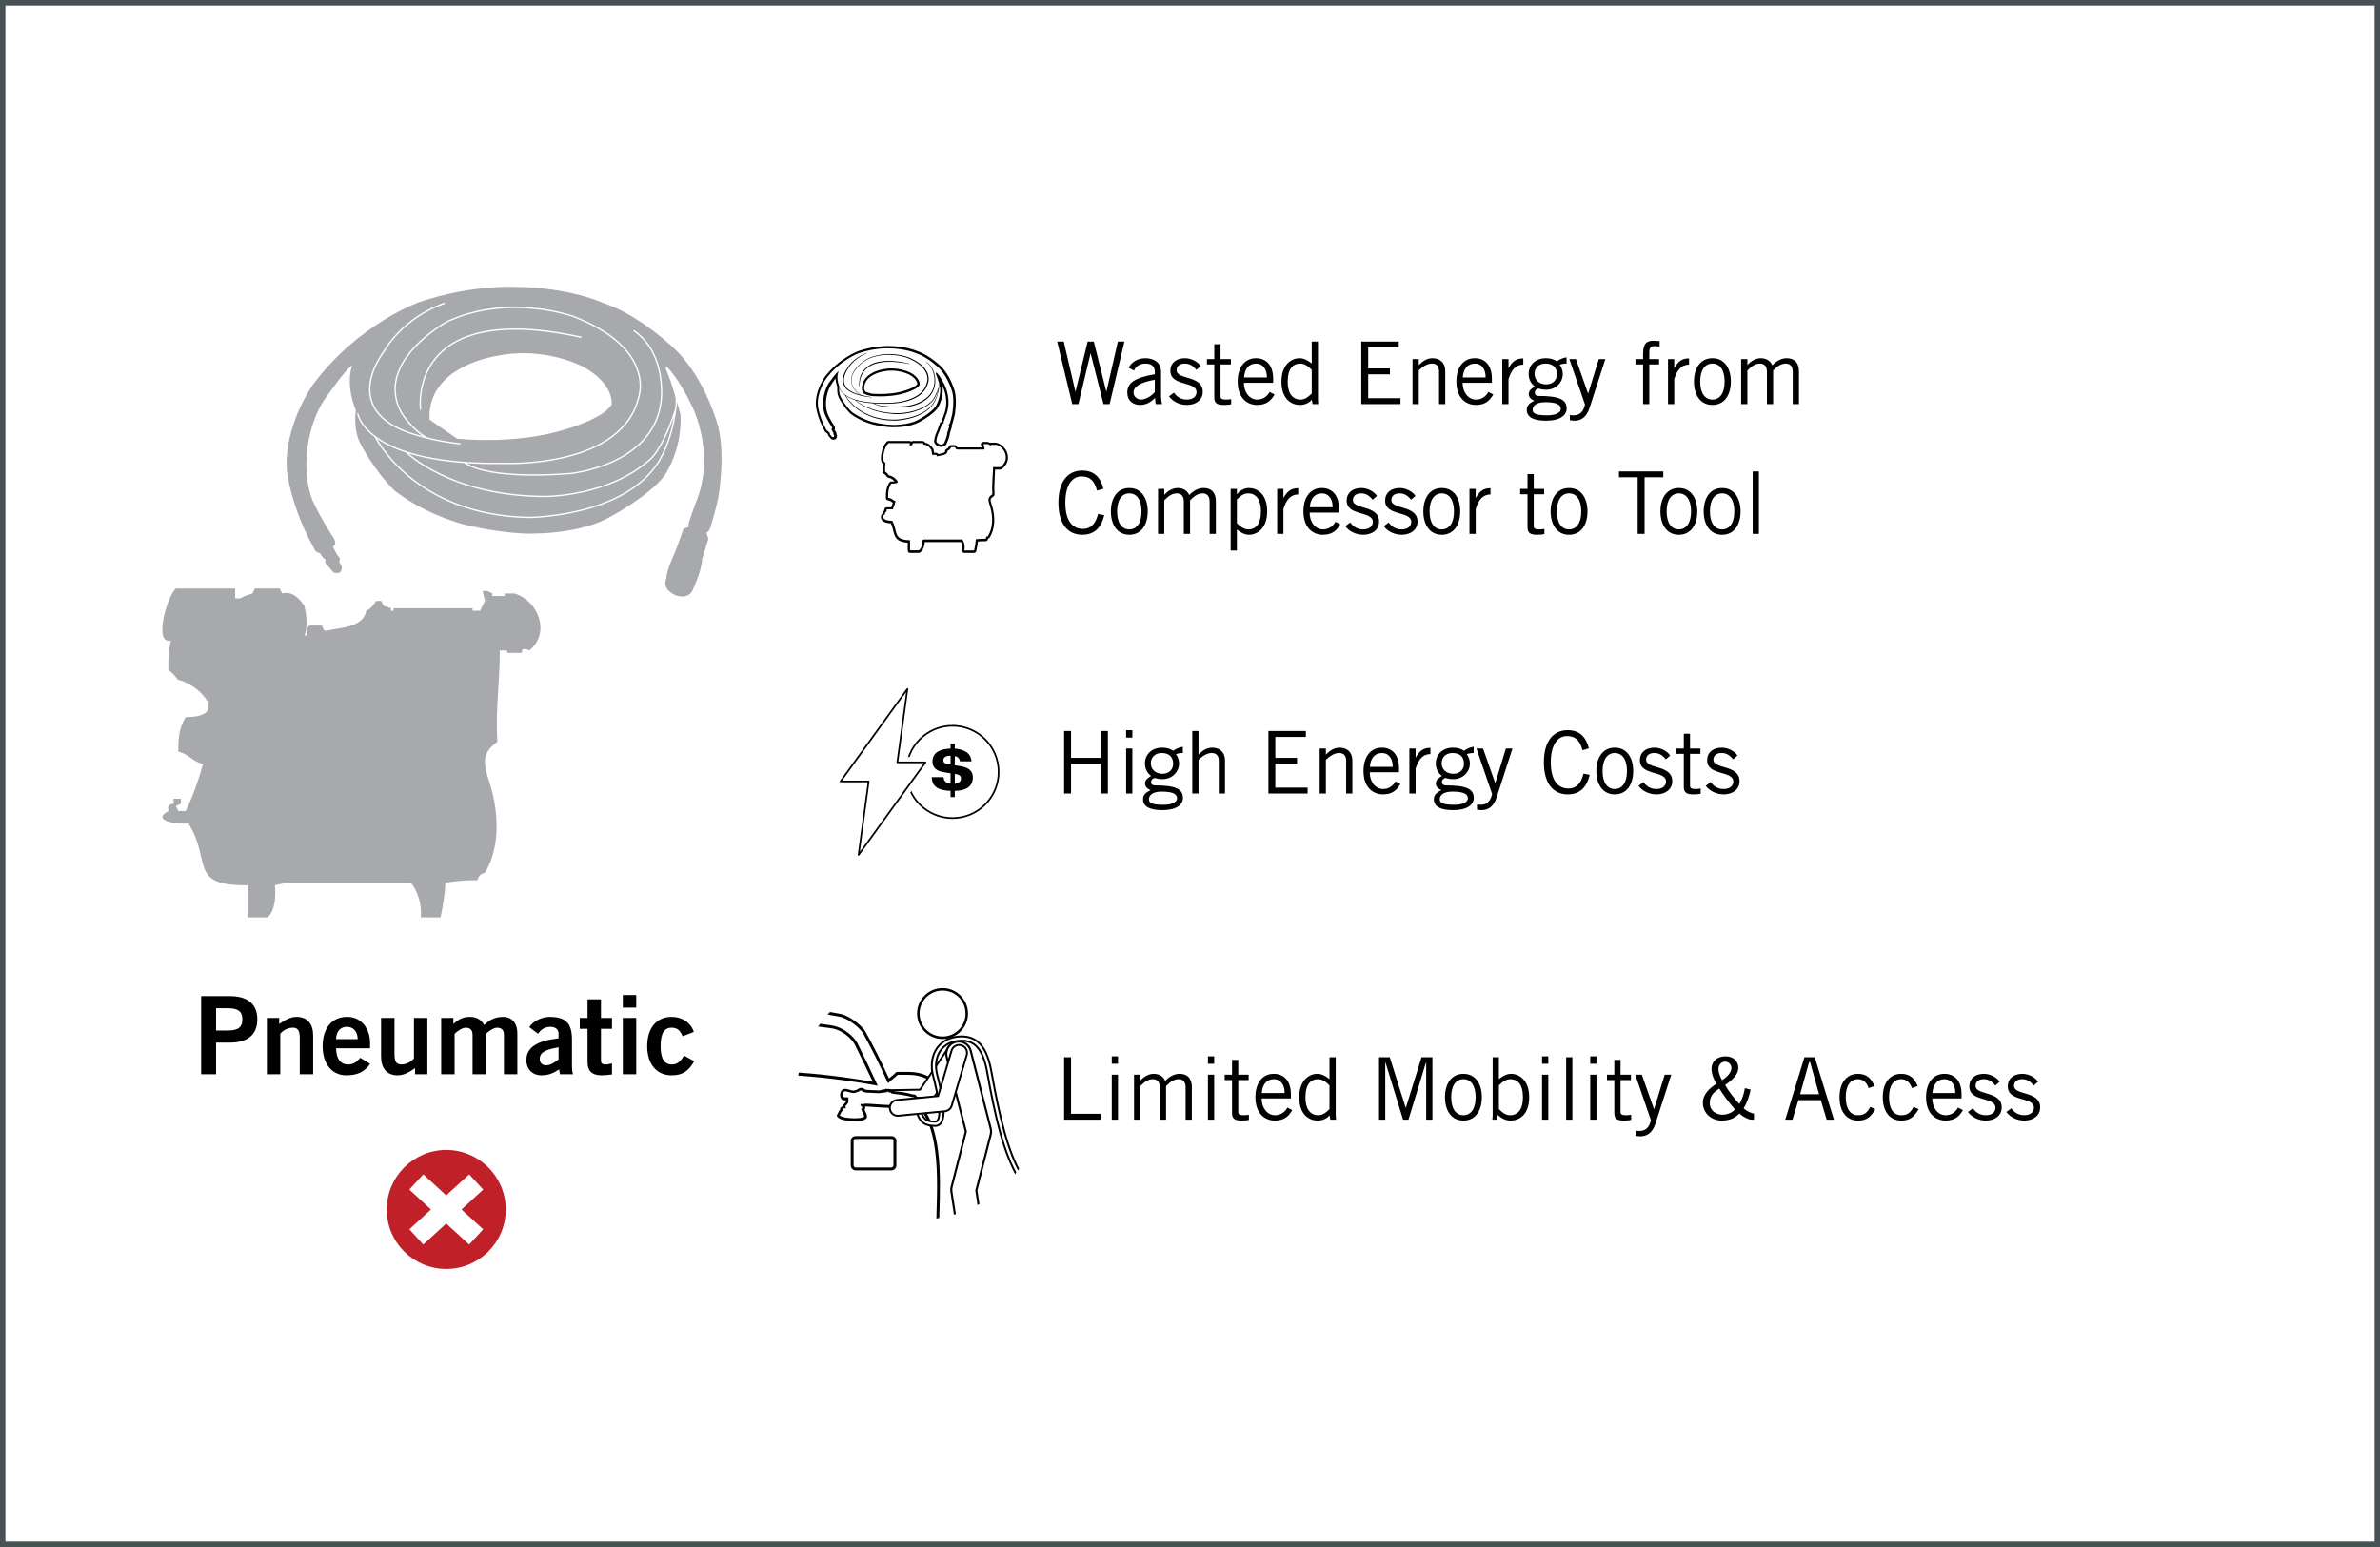
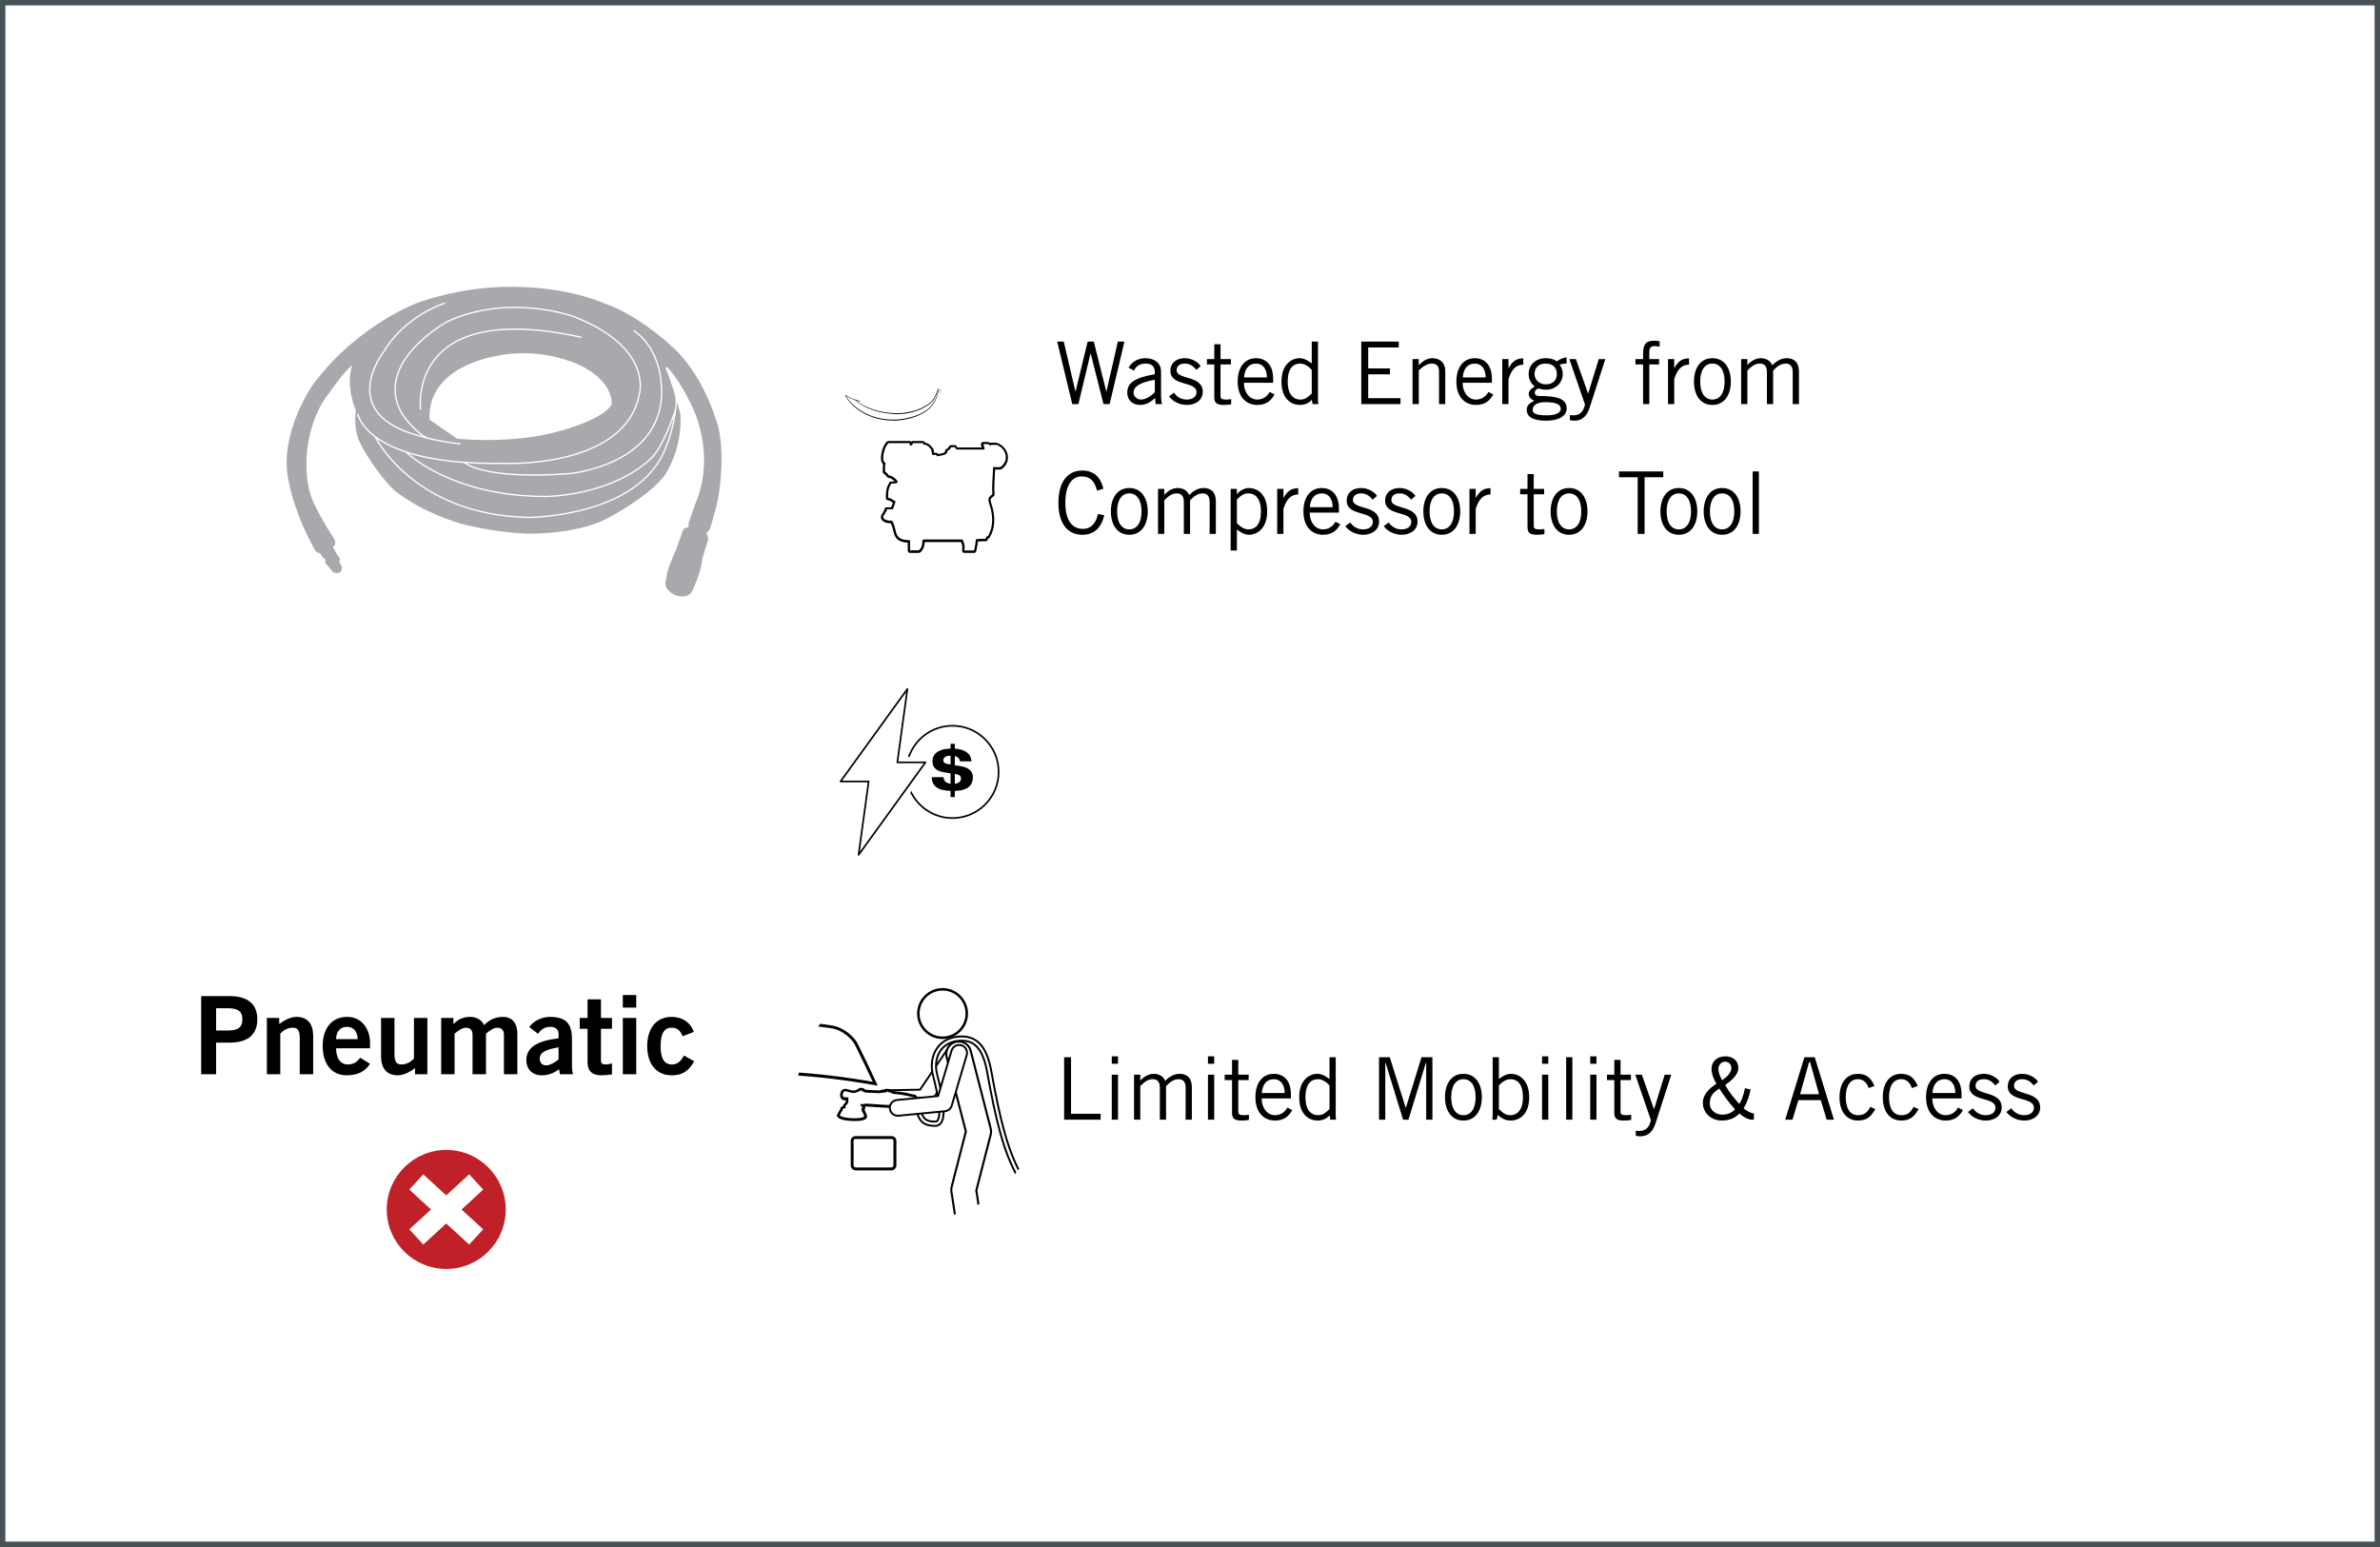
<svg xmlns="http://www.w3.org/2000/svg" width="440" height="286" viewBox="0 0 440 286" fill="none">
  <rect x="0" y="0" width="440" height="286" fill="#333333" stroke="none" />
  <rect x="0.5" y="0.5" width="439" height="285" fill="white" />
  <rect x="0.5" y="0.5" width="439" height="285" stroke="#475254" />
  <g clip-path="url(#clip0_3010_3170)">
-     <path d="M34.338 149.939C35.625 147.285 36.753 144.123 37.532 141.263C35.498 140.754 34.767 139.292 32.956 138.975C32.956 136.051 33.178 134.573 34.322 132.571C42.839 132.571 36.515 126.342 32.956 125.707C32.336 125.087 32.24 124.626 31.128 123.879C31.049 122.036 31.208 120.209 31.589 118.397C28.395 119.271 30.763 110.405 32.511 108.8H43.475V110.627H44.38L45.302 110.166L46.669 109.706L47.129 108.8H51.706L52.166 109.706C54.232 109.245 55.312 110.722 56.282 111.994C56.631 113.63 56.997 115.871 56.282 117.476H56.743V116.109L57.203 115.648H59.492L59.952 116.57H60.413C63.178 116.014 67.166 115.934 67.722 112.915C68.692 112.439 68.946 111.914 69.55 111.088H70.471L70.932 111.994L72.299 112.454V112.915H72.76V112.454H87.378V112.915H88.745L89.206 111.994L89.666 111.088L89.206 109.261H90.111L91.017 109.721V110.182H93.305V109.721H95.132C99.534 111.072 101.838 116.983 97.881 120.24C96.817 119.78 96.356 119.939 96.515 120.701H93.766V120.24H92.399C92.399 126.501 91.605 130.442 91.939 137.147C88.761 139.404 89.507 141.501 90.572 144.917C92.304 150.495 92.415 156.771 89.65 161.363C88.888 161.522 88.427 161.967 88.284 162.73C86.298 162.698 84.311 162.857 82.341 163.191C82.23 165.352 81.912 167.481 81.435 169.594H77.781C78.051 167.29 77.193 164.637 75.953 163.191H53.104C52.341 163.35 51.578 163.493 50.816 163.652C51.038 165.765 50.847 168.355 49.449 169.594H45.794V163.652C34.735 163.81 39.248 159.266 34.831 152.227C33.067 152.481 27.712 151.75 31.176 149.939C30.906 149.128 31.208 148.667 32.082 148.572V147.666H33.448V148.572L32.526 149.033L32.987 149.939H34.354H34.338Z" fill="#A7A9AC" />
    <g style="mix-blend-mode:multiply">
      <mask id="mask0_3010_3170" style="mask-type:luminance" maskUnits="userSpaceOnUse" x="51" y="51" width="85" height="61">
        <path d="M135 51.406H51.388V111.867H135V51.406Z" fill="white" />
      </mask>
      <g mask="url(#mask0_3010_3170)">
        <path d="M113.104 74.716C111.737 77.322 104.778 79.308 104.778 79.308C95.403 82.327 84.518 81.104 84.518 81.104L79.418 77.592C78.877 67.629 91.764 65.818 91.764 65.818C100.487 63.959 107.558 67.677 107.558 67.677C113.565 70.807 113.088 74.716 113.088 74.716M132.855 79.165C132.855 79.165 130.662 70.362 124.958 64.737C124.958 64.737 118.57 58.365 111.451 55.982C111.451 55.982 105.238 53.122 95.291 53.042C95.291 53.042 87.315 52.55 77.558 55.839C77.558 55.839 66.277 59.795 57.887 71.061C57.887 71.061 52.262 78.911 53.072 87.285C53.072 87.285 53.787 93.784 58.093 101.427C58.093 101.427 58.125 102.015 59.174 102.285C59.174 102.285 59.746 103.365 60.175 103.365C60.175 103.365 59.984 104.16 60.397 104.366L61.621 105.797C61.621 105.797 63.258 106.512 63.194 104.795L62.685 103.794C62.685 103.794 63.242 103.445 62.32 102.571L61.526 101.061C61.526 101.061 62.606 100.68 61.462 99.123C61.462 99.123 59.587 96.31 58.014 93.021C58.014 93.021 56.266 89.843 56.727 83.9C56.727 83.9 57.092 77.227 60.89 72.619C60.89 72.619 63.385 68.948 65.132 67.454C65.132 67.454 63.734 70.791 65.784 75.86C65.784 75.86 65.18 79.356 66.722 82.184C66.722 82.184 69.01 86.745 72.823 90.59C72.823 90.59 77.368 94.515 85.313 96.835C85.313 96.835 90.779 98.328 96.801 98.63C96.801 98.63 105.842 99.091 112.166 95.897C112.166 95.897 119.666 92.052 122.86 87.921C122.86 87.921 126.165 83.233 125.8 76.639C125.8 76.639 124.354 70.934 123.067 68.169L123.21 67.74C123.21 67.74 125.466 69.774 128.024 75.288C128.024 75.288 132.474 84.028 128.533 93.18L127.309 96.692V97.407L126.372 97.772L124.862 101.935C124.862 101.935 123.13 105.622 123.21 106.956C123.21 106.956 122.145 108.768 124.862 110.039C124.862 110.039 127.421 111.072 128.167 108.816C128.167 108.816 129.741 105.495 129.82 103.286L130.964 99.631L130.599 98.487C130.599 98.487 131.107 98.312 131.393 97.343C131.393 97.343 132.442 93.816 132.76 92.179C132.76 92.179 134.142 84.695 132.839 79.181" fill="#A7A9AC" />
      </g>
    </g>
    <path d="M77.749 75.654C77.749 75.654 75.048 55.267 107.415 62.338M66.165 76.559C66.165 76.559 67.77 86.061 93.035 85.664C93.035 85.664 115.519 86.761 118.204 72.873C118.204 72.873 120.81 64.181 105.922 58.477C105.922 58.477 94.147 54.202 82.77 59.414C82.77 59.414 68.962 66.882 74.253 76.369C74.253 76.369 76.224 79.547 79.036 81.009M69.359 80.754C69.359 80.754 76.446 95.246 97.738 95.659C97.738 95.659 115.217 95.659 121.716 85.458C121.716 85.458 124.211 81.803 124.942 75.399M75.048 83.551C75.048 83.551 83.279 91.814 100.948 91.782C100.948 91.782 112.738 91.782 120.302 84.822C120.302 84.822 122.304 83.297 124.719 76.257C124.719 76.257 125.72 73.954 124.227 70.76M85.821 85.474C85.821 85.474 89.142 88.763 105.334 87.555C105.334 87.555 120.826 86.157 122.225 74.16C122.225 74.16 123.416 65.564 117.235 61.162M85.042 82.057C80.752 81.565 78.146 80.754 78.146 80.754C61.557 76.655 71.059 64.865 71.059 64.865C71.059 64.865 74.158 58.969 82.15 56.062" stroke="white" stroke-width="0.25" stroke-linecap="round" stroke-linejoin="round" />
  </g>
  <path d="M39.95 198.594H37.19V184.154H42.47C45.59 184.154 47.57 185.454 47.57 188.454C47.57 191.454 45.59 192.754 42.47 192.754H39.95V198.594ZM39.95 186.394V190.514H42.15C44.23 190.514 44.81 189.734 44.81 188.454C44.81 187.174 44.23 186.394 42.15 186.394H39.95ZM51.817 198.594H49.337V188.194H51.617V189.314C52.537 188.674 53.597 187.994 54.817 187.994C56.897 187.994 57.897 189.354 57.897 191.474V198.594H55.417V191.834C55.417 190.434 54.977 189.994 54.137 189.994C53.057 189.994 52.237 190.614 51.817 191.094V198.594ZM62.13 192.114H66.13C66.09 190.674 65.33 189.834 64.13 189.834C62.93 189.834 62.17 190.674 62.13 192.114ZM68.41 193.794H62.13C62.17 195.954 63.13 196.794 64.29 196.794C65.45 196.794 65.99 196.274 66.61 195.554L68.41 196.674C67.45 198.154 66.05 198.794 64.05 198.794C61.35 198.794 59.65 196.694 59.65 193.394C59.65 190.094 61.35 187.994 64.17 187.994C66.89 187.974 68.41 190.274 68.41 192.774V193.794ZM76.53 188.194H79.01V198.594H76.73V197.474C75.81 198.114 74.75 198.794 73.53 198.794C71.45 198.794 70.45 197.434 70.45 195.314V188.194H72.93V194.954C72.93 196.354 73.37 196.794 74.21 196.794C75.29 196.794 76.11 196.174 76.53 195.694V188.194ZM84.043 198.594H81.563V188.194H83.823V189.314C84.763 188.454 85.523 187.994 86.943 187.994C88.023 187.994 89.043 188.514 89.503 189.514C90.363 188.654 91.363 187.994 93.083 187.994C94.163 187.994 95.643 188.634 95.643 191.114V198.594H93.163V191.334C93.163 190.494 92.823 190.034 91.923 189.994C91.283 189.994 90.423 190.574 89.843 191.114V198.594H87.363V191.334C87.363 190.494 87.023 190.034 86.123 189.994C85.483 189.994 84.623 190.574 84.043 191.114V198.594ZM105.943 198.594H103.523L103.363 197.694C102.363 198.374 101.423 198.794 100.123 198.794C98.243 198.794 97.303 197.454 97.303 196.034C97.303 193.674 99.223 192.434 103.263 191.954V191.074C103.263 190.274 102.623 189.834 101.743 189.834C100.583 189.834 99.943 190.454 99.463 191.114L97.863 189.894C98.503 188.794 100.223 187.954 101.743 187.994C104.543 188.054 105.743 189.074 105.743 192.194V197.094C105.743 197.614 105.783 198.134 105.943 198.594ZM103.263 195.854V193.614C101.603 193.934 99.783 194.274 99.783 195.734C99.783 196.514 100.283 196.954 100.983 196.954C101.763 196.954 102.743 196.294 103.263 195.854ZM107.183 188.194H108.623V184.754H111.103V188.194H113.143V190.194H111.103V196.074C111.103 196.634 111.383 196.794 112.003 196.794C112.383 196.794 112.783 196.674 113.143 196.594V198.634C112.463 198.714 111.863 198.794 111.183 198.794C109.343 198.794 108.623 197.874 108.623 196.394V190.194H107.183V188.194ZM117.624 188.194V198.594H115.144V188.194H117.624ZM117.624 186.274H115.144V183.954H117.624V186.274ZM128.27 190.774L126.21 191.574C125.81 190.694 125.37 189.994 124.17 189.994C122.79 189.994 122.13 191.074 122.13 193.394C122.13 195.714 122.79 196.794 124.25 196.794C125.33 196.794 125.95 196.054 126.45 195.134L128.33 196.194C127.33 198.054 126.07 198.814 124.17 198.794C121.35 198.794 119.65 196.694 119.65 193.394C119.65 190.094 121.35 187.994 124.17 187.994C126.13 187.994 127.69 189.034 128.27 190.774Z" fill="black" />
  <g clip-path="url(#clip1_3010_3170)">
    <path d="M82.509 234.594C88.59 234.594 93.5 229.665 93.5 223.604C93.5 217.542 88.571 212.594 82.509 212.594C76.448 212.594 71.5 217.523 71.5 223.604C71.5 229.684 76.429 234.594 82.509 234.594Z" fill="#C02028" />
    <path d="M89.327 219.921L86.739 217.107L82.49 220.998L78.26 217.107L75.673 219.921L79.677 223.604L75.673 227.267L78.26 230.081L82.49 226.191L86.739 230.081L89.327 227.267L85.323 223.604L89.327 219.921Z" fill="white" />
  </g>
  <g clip-path="url(#clip2_3010_3170)">
    <path d="M178.243 101.976C178.243 101.976 178.121 101.948 178.08 101.908C178.039 101.867 178.026 101.799 178.026 101.745L178.067 101.365C178.121 100.917 177.985 100.347 177.754 99.967H170.889L170.685 100.008C170.685 100.619 170.563 101.392 170.048 101.853L169.953 101.935C169.953 101.935 169.858 101.989 169.817 101.989H168.202C168.08 101.989 167.985 101.894 167.985 101.772V100.103C165.909 100.022 165.57 99.262 165.285 98.014C165.176 97.566 165.068 97.064 164.769 96.507C164.186 96.507 163.25 96.385 163.046 95.788C162.978 95.571 162.978 95.259 163.345 94.947C163.358 94.838 163.399 94.73 163.453 94.635C163.507 94.554 163.575 94.486 163.657 94.431V94.174C163.657 94.052 163.752 93.957 163.874 93.957H164.878C165.014 93.59 165.149 93.197 165.271 92.817C165.122 92.735 165 92.64 164.878 92.559C164.702 92.437 164.566 92.342 164.403 92.315L164.118 92.26C164.023 92.247 163.942 92.152 163.942 92.057V91.772C163.942 90.809 164.023 90.225 164.444 89.479L164.539 89.316C164.539 89.316 164.647 89.208 164.729 89.208H164.919C165.407 89.208 165.624 89.14 165.706 89.099C165.611 88.868 164.959 88.231 164.403 88.136H164.294C164.294 88.136 164.213 88.095 164.186 88.054L164.118 87.973C164.037 87.878 163.969 87.81 163.915 87.742C163.833 87.647 163.779 87.579 163.616 87.471L163.48 87.376C163.48 87.376 163.385 87.281 163.385 87.213V87.05C163.358 86.602 163.385 86.155 163.44 85.707C163.331 85.626 163.25 85.531 163.182 85.408C162.721 84.567 163.372 82.423 163.982 81.867L164.077 81.772C164.077 81.772 164.172 81.718 164.227 81.718H168.148C168.27 81.718 168.365 81.813 168.365 81.935V82.138L168.433 82.111L168.569 81.84C168.609 81.772 168.677 81.718 168.759 81.718H170.617C170.699 81.718 170.767 81.758 170.807 81.84L170.875 81.989C171.581 82.03 171.988 82.573 172.273 82.939L172.327 83.007C172.327 83.007 172.354 83.061 172.368 83.088V83.156C172.422 83.346 172.476 83.604 172.503 83.875H173.06C173.141 83.875 173.209 83.916 173.25 83.997L173.318 84.133C173.318 84.133 173.44 84.119 173.494 84.106C174.824 83.889 174.864 83.672 174.905 83.468L174.932 83.305C174.932 83.305 174.986 83.183 175.041 83.156L175.19 83.088C175.326 83.02 175.353 82.98 175.488 82.79L175.665 82.546C175.665 82.546 175.773 82.464 175.841 82.464H176.506C176.588 82.464 176.655 82.505 176.696 82.586L176.832 82.858L176.967 82.898H181.757L181.567 82.152C181.567 82.152 181.567 82.016 181.608 81.976C181.649 81.921 181.703 81.894 181.771 81.894H182.571C182.571 81.894 182.639 81.894 182.666 81.921L183.019 82.098C183.019 82.098 183.1 82.043 183.155 82.043H184.118C184.118 82.043 184.159 82.043 184.186 82.043H184.24C185.176 82.342 185.896 83.142 186.086 84.106C186.14 84.364 186.14 84.621 186.113 84.879C186.031 85.449 185.706 85.992 185.217 86.399H185.19C185.109 86.48 184.986 86.589 184.824 86.589C184.824 86.589 183.765 86.589 183.752 86.589C183.738 87.145 183.711 87.647 183.67 88.136C183.616 89.099 183.548 89.995 183.616 91.189V91.379C183.616 91.446 183.589 91.514 183.535 91.555L183.385 91.663C182.734 92.125 182.815 92.396 183.141 93.427L183.168 93.495C183.82 95.612 183.697 97.661 182.829 99.126L182.748 99.248C182.748 99.248 182.666 99.33 182.612 99.343L182.463 99.37L182.408 99.642C182.381 99.737 182.3 99.818 182.205 99.818H181.92H181.784C181.377 99.818 180.97 99.845 180.563 99.886C180.509 100.442 180.427 100.999 180.292 101.541L180.237 101.799C180.21 101.894 180.129 101.962 180.034 101.962H178.243V101.976Z" fill="white" />
    <path d="M170.631 81.948L170.726 82.138C170.726 82.138 170.753 82.193 170.767 82.206C170.78 82.206 170.794 82.206 170.807 82.206C171.472 82.206 171.852 82.722 172.123 83.075L172.178 83.142V83.21C172.246 83.482 172.313 83.794 172.327 84.092H173.087L173.223 84.364C173.331 84.35 173.44 84.323 173.562 84.309C174.932 84.092 175.081 83.835 175.149 83.509L175.176 83.346L175.326 83.278C175.502 83.183 175.57 83.102 175.706 82.912C175.733 82.871 175.76 82.844 175.787 82.803L175.882 82.668H176.547L176.723 83.02L176.967 83.102H181.961L182.028 82.966L181.811 82.098H182.612L183.155 82.369L183.209 82.383V82.233H184.213C185.068 82.505 185.746 83.251 185.909 84.133C185.95 84.364 185.963 84.594 185.936 84.839C185.868 85.381 185.529 85.883 185.122 86.222C185.041 86.277 184.959 86.358 184.864 86.358H184.552C184.552 86.358 184.118 86.358 183.847 86.358C183.697 86.358 183.589 86.358 183.589 86.358C183.589 86.996 183.548 87.566 183.507 88.109C183.453 89.072 183.385 89.981 183.453 91.189V91.379L183.317 91.487C182.544 92.043 182.666 92.464 182.992 93.482L183.019 93.563C183.657 95.626 183.535 97.606 182.693 99.018L182.612 99.14L182.463 99.167C182.354 99.194 182.313 99.235 182.3 99.33L182.246 99.601H181.961C181.961 99.601 181.866 99.601 181.825 99.601C181.35 99.601 180.875 99.642 180.414 99.696C180.36 100.307 180.278 100.904 180.142 101.501L180.075 101.759H178.284L178.324 101.379C178.392 100.836 178.216 100.157 177.917 99.737H170.916C170.78 99.764 170.658 99.791 170.522 99.818C170.55 100.402 170.468 101.216 169.952 101.664L169.858 101.745H168.243V99.873C166.085 99.845 165.814 99.14 165.543 97.946C165.434 97.457 165.298 96.901 164.946 96.277H164.891C164.389 96.277 163.467 96.195 163.304 95.693C163.223 95.449 163.331 95.232 163.616 95.028C163.616 94.893 163.657 94.798 163.697 94.716C163.752 94.621 163.833 94.567 163.928 94.513V94.147H165.027V94.269C165.231 93.767 165.421 93.224 165.57 92.681C165.366 92.586 165.204 92.478 165.041 92.369C164.851 92.233 164.688 92.125 164.471 92.084L164.199 92.03V91.745C164.199 90.809 164.267 90.266 164.674 89.56L164.769 89.398H164.959C165.678 89.398 165.95 89.248 165.963 89.14C165.99 88.801 165.122 88.014 164.471 87.905H164.362L164.281 87.81C164.199 87.729 164.145 87.661 164.104 87.606C164.023 87.498 163.955 87.417 163.765 87.281L163.63 87.186V87.023C163.602 86.535 163.63 86.06 163.711 85.585C163.589 85.531 163.48 85.436 163.412 85.3C163.005 84.567 163.63 82.505 164.172 82.016L164.267 81.921H168.189V82.437L168.324 82.369L168.623 82.274L168.799 81.921H170.658L170.631 81.948ZM170.631 81.528H168.772C168.65 81.528 168.541 81.582 168.474 81.663C168.392 81.582 168.284 81.528 168.175 81.528H164.254C164.145 81.528 164.05 81.569 163.969 81.636L163.874 81.731C163.209 82.342 162.531 84.608 163.033 85.531C163.087 85.639 163.168 85.734 163.25 85.816C163.195 86.236 163.182 86.657 163.195 87.077V87.24C163.195 87.376 163.277 87.498 163.385 87.579L163.521 87.674C163.657 87.769 163.697 87.81 163.765 87.905C163.82 87.973 163.887 88.054 163.982 88.149L164.064 88.231C164.064 88.231 164.199 88.339 164.294 88.353H164.403C164.756 88.434 165.176 88.76 165.393 88.99C165.285 89.004 165.149 89.018 164.959 89.018H164.769C164.62 89.018 164.484 89.099 164.403 89.235L164.308 89.398C163.86 90.185 163.779 90.795 163.779 91.786V92.071C163.779 92.274 163.928 92.451 164.132 92.491L164.403 92.546C164.512 92.573 164.606 92.627 164.796 92.763C164.878 92.817 164.959 92.885 165.054 92.939C164.959 93.224 164.864 93.509 164.769 93.78H163.915C163.684 93.78 163.494 93.97 163.494 94.201V94.35C163.494 94.35 163.372 94.472 163.331 94.554C163.277 94.649 163.223 94.757 163.209 94.866C162.761 95.259 162.843 95.693 162.897 95.883C163.114 96.562 164.037 96.725 164.688 96.752C164.932 97.24 165.027 97.674 165.136 98.095C165.421 99.343 165.787 100.198 167.822 100.334V101.799C167.822 102.03 168.012 102.22 168.243 102.22H169.858C169.966 102.22 170.061 102.179 170.142 102.111L170.237 102.03C170.767 101.555 170.929 100.836 170.957 100.212H177.673C177.849 100.551 177.944 101.012 177.904 101.379L177.863 101.759C177.849 101.881 177.89 102.003 177.971 102.084C178.053 102.179 178.161 102.22 178.284 102.22H180.075C180.278 102.22 180.441 102.084 180.482 101.894L180.536 101.636C180.658 101.134 180.739 100.632 180.794 100.117C181.133 100.076 181.472 100.062 181.811 100.062H182.218C182.422 100.062 182.598 99.927 182.639 99.723L182.666 99.588C182.788 99.56 182.883 99.493 182.951 99.384L183.033 99.262C183.928 97.742 184.064 95.639 183.399 93.468L183.372 93.4C183.046 92.356 183.033 92.233 183.535 91.867L183.684 91.758C183.806 91.677 183.874 91.541 183.86 91.392V91.202C183.792 90.022 183.86 89.126 183.901 88.176C183.928 87.742 183.955 87.294 183.969 86.82C184.132 86.82 184.294 86.82 184.403 86.82H184.837C185.081 86.82 185.258 86.67 185.339 86.603H185.366C185.896 86.155 186.248 85.544 186.33 84.933C186.37 84.662 186.357 84.377 186.303 84.092C186.099 83.061 185.312 82.193 184.308 81.881H184.254C184.254 81.881 184.172 81.84 184.132 81.84H183.168C183.168 81.84 183.06 81.84 183.019 81.867L182.761 81.745C182.761 81.745 182.639 81.704 182.571 81.704H181.771C181.635 81.704 181.513 81.758 181.431 81.867C181.35 81.976 181.323 82.098 181.35 82.233L181.472 82.722H176.981L176.886 82.518C176.818 82.383 176.669 82.288 176.506 82.288H175.841C175.706 82.288 175.57 82.356 175.502 82.464L175.407 82.6C175.407 82.6 175.353 82.681 175.326 82.708C175.204 82.885 175.19 82.898 175.109 82.939L174.959 83.007C174.837 83.061 174.756 83.183 174.729 83.319L174.701 83.482C174.688 83.577 174.674 83.59 174.593 83.644C174.417 83.753 174.037 83.862 173.467 83.943H173.44C173.372 83.807 173.223 83.712 173.06 83.712H172.693C172.666 83.495 172.625 83.305 172.598 83.156V83.088C172.598 83.088 172.544 82.966 172.503 82.925L172.449 82.858C172.178 82.505 171.757 81.935 171.024 81.84V81.799C170.929 81.65 170.78 81.555 170.631 81.555" fill="black" />
-     <path d="M174.037 82.627C173.779 82.627 173.575 82.559 173.508 82.532H173.494H173.48C173.087 82.342 172.843 82.098 172.734 81.786C172.653 81.514 172.707 81.297 172.761 81.162C172.788 80.673 173.168 79.818 173.304 79.533L173.833 78.082L174.05 78V77.959L174.457 76.793C175.054 75.381 174.986 74.011 174.824 73.115C174.634 72.138 174.322 71.501 174.308 71.487V71.474C174.227 71.297 174.145 71.134 174.064 70.985C174.064 71.039 174.064 71.08 174.064 71.134H174.132C174.213 71.419 174.267 71.623 174.281 71.664V71.704V71.745C174.403 73.889 173.345 75.422 173.304 75.49V75.504C172.273 76.847 169.939 78.054 169.83 78.095C168.229 78.909 166.072 78.991 165.231 78.991C165 78.991 164.851 78.991 164.837 78.991C162.924 78.896 161.187 78.421 161.16 78.421C159.138 77.824 157.632 76.833 157.117 76.385V76.358C155.936 75.164 155.204 73.767 155.149 73.645C154.702 72.831 154.769 71.853 154.81 71.541C154.579 70.958 154.498 70.415 154.471 69.954C154.186 70.32 153.955 70.659 153.942 70.687V70.714C152.856 72.043 152.721 74.011 152.721 74.038C152.612 75.422 152.91 76.385 153.087 76.698V76.725C153.535 77.674 154.077 78.502 154.132 78.584C154.335 78.855 154.403 79.113 154.335 79.343C154.335 79.384 154.308 79.411 154.294 79.452L154.403 79.655C154.566 79.832 154.647 80.008 154.634 80.185C154.634 80.212 154.634 80.225 154.634 80.252L154.742 80.483V80.578C154.742 80.917 154.607 81.094 154.471 81.175C154.362 81.243 154.254 81.284 154.105 81.284C153.955 81.284 153.833 81.243 153.779 81.216L153.67 81.175L153.263 80.687C153.141 80.592 153.073 80.442 153.06 80.293C152.992 80.225 152.938 80.157 152.87 80.062C152.612 79.954 152.49 79.778 152.436 79.628C151.092 77.227 150.848 75.124 150.848 75.11C150.59 72.383 152.395 69.805 152.422 69.778C155.081 66.195 158.718 64.893 158.759 64.879C161.174 64.065 163.277 63.97 164.064 63.97C164.267 63.97 164.389 63.97 164.43 63.97C167.415 63.997 169.396 64.825 169.613 64.92C171.893 65.693 173.942 67.729 173.969 67.742C175.787 69.547 176.506 72.315 176.533 72.423C176.954 74.214 176.52 76.616 176.52 76.643C176.411 77.172 176.086 78.285 176.086 78.299C176.045 78.434 175.991 78.543 175.936 78.624L175.963 78.773H175.936L175.977 78.909L175.597 80.117C175.556 80.822 175.136 81.745 175.054 81.921C174.932 82.261 174.715 82.423 174.539 82.505C174.403 82.573 174.254 82.6 174.077 82.6M157.483 74.079C158.27 75.001 159.315 75.775 160.522 76.331C161.934 76.982 163.589 77.335 165.299 77.335C165.461 77.335 165.624 77.335 165.787 77.335C167.917 77.145 169.586 76.63 170.889 75.775C171.133 75.612 171.364 75.436 171.581 75.232C170.807 75.734 169.925 76.128 168.962 76.385C167.904 76.67 166.859 76.82 165.855 76.82C165.597 76.82 165.339 76.82 165.081 76.793C163.752 76.725 162.463 76.48 161.255 76.073C159.858 75.598 158.813 75.042 157.944 74.337L157.985 74.269C157.822 74.214 157.659 74.16 157.497 74.092M161.052 72.776C161.052 72.776 161.744 72.844 162.693 72.844C163.887 72.844 165.651 72.736 167.239 72.22C167.999 72.003 169.261 71.501 169.586 71.012C169.586 70.782 169.451 69.954 168.039 69.221C168.026 69.221 166.655 68.516 164.81 68.516C164.308 68.516 163.82 68.57 163.345 68.665H163.331C163.29 68.665 162.354 68.814 161.445 69.303C160.278 69.927 159.708 70.822 159.763 71.962C159.79 72.043 159.871 72.22 159.966 72.396C160.102 72.464 160.441 72.613 161.052 72.749" fill="black" />
    <path d="M165.163 78C163.399 78 161.689 77.647 160.21 76.969C159.315 76.562 158.487 76.046 157.782 75.422C157.022 74.771 156.411 74.065 155.977 73.333L156.588 72.776C156.723 72.871 156.872 72.966 157.022 73.061C157.361 73.251 157.741 73.414 158.175 73.55L158.256 73.577L158.324 73.631C159.138 74.364 160.183 74.947 161.459 75.395C162.598 75.788 163.82 76.019 165.095 76.114C165.366 76.141 165.638 76.155 165.909 76.155C166.872 76.155 167.822 76.019 168.745 75.748C169.993 75.395 171.092 74.811 171.934 74.052C172.096 73.889 172.205 73.713 172.327 73.522C172.449 73.333 172.558 73.115 172.666 72.885C172.815 72.559 172.965 72.206 173.1 71.799L173.915 72.016C173.765 72.803 173.521 73.522 173.195 74.187C172.761 75.056 172.069 75.802 171.214 76.358C169.803 77.267 168.026 77.81 165.773 77.987H165.76C165.543 77.987 165.339 78 165.122 78" fill="black" />
    <path d="M176.072 72.546C176.072 72.546 175.353 69.778 173.616 68.055C173.589 68.041 171.608 66.06 169.41 65.327C169.41 65.327 167.442 64.432 164.376 64.405C164.349 64.405 161.852 64.255 158.84 65.273C158.799 65.273 155.299 66.549 152.707 70.022C152.693 70.049 150.97 72.492 151.214 75.056C151.214 75.07 151.459 77.105 152.775 79.452V79.479C152.775 79.479 152.788 79.615 153.06 79.683H153.087L153.1 79.71C153.182 79.873 153.304 80.008 153.358 80.008H153.453L153.426 80.09C153.412 80.158 153.399 80.293 153.453 80.334L153.833 80.782C153.901 80.809 154.05 80.85 154.132 80.782C154.186 80.741 154.213 80.66 154.213 80.538L154.037 80.185L154.091 80.158C154.091 80.158 154.104 80.144 154.118 80.117C154.118 80.09 154.104 80.008 153.969 79.886L153.684 79.33L153.752 79.303C153.752 79.303 153.82 79.276 153.847 79.208C153.874 79.14 153.847 79.018 153.697 78.801C153.697 78.801 153.1 77.905 152.612 76.874C152.571 76.806 152.056 75.816 152.205 73.984C152.205 73.957 152.341 71.854 153.521 70.415C153.575 70.334 154.322 69.249 154.851 68.787L155.068 68.597L154.959 68.869C154.81 69.222 154.674 70.212 155.163 71.447V71.487C155.163 71.487 154.986 72.573 155.448 73.428C155.448 73.441 156.167 74.852 157.347 76.046C157.836 76.467 159.274 77.417 161.228 77.987C161.242 77.987 162.951 78.462 164.81 78.543C164.837 78.543 167.646 78.679 169.586 77.702C169.613 77.702 171.934 76.494 172.91 75.219C172.91 75.219 173.928 73.753 173.82 71.745C173.82 71.704 173.752 71.501 173.684 71.216C173.684 71.325 173.657 71.42 173.63 71.528C173.521 72.437 173.29 73.278 172.924 74.052C172.517 74.866 171.879 75.585 171.065 76.128C169.695 77.037 167.958 77.566 165.76 77.756C165.583 77.756 165.407 77.756 165.244 77.756C163.467 77.756 161.771 77.403 160.292 76.711C158.501 75.884 157.035 74.567 156.194 73.034C155.665 72.627 155.326 72.193 155.19 71.718H155.244C155.434 72.329 155.95 72.858 156.832 73.346C157.578 73.753 158.406 73.971 159.043 74.12C160.699 74.459 162.341 74.5 163.738 74.486C164.484 74.5 165.271 74.445 166.085 74.323C166.954 74.188 167.7 74.011 168.351 73.74C168.908 73.509 169.722 73.143 170.332 72.532C170.875 72.003 171.242 71.311 171.418 70.524C171.594 69.71 171.296 68.774 170.617 68.014C170.102 67.417 169.383 66.915 168.351 66.426C167.632 66.06 166.777 65.829 165.665 65.694C164.701 65.572 163.765 65.572 162.87 65.694C161.839 65.843 160.943 66.128 160.21 66.521C159.315 67.078 158.636 67.688 158.134 68.367C157.863 68.719 157.659 69.126 157.51 69.601C157.402 70.09 157.402 70.551 157.51 70.972C157.537 71.121 157.605 71.257 157.673 71.392C157.714 71.46 157.741 71.542 157.768 71.623C157.877 71.799 158.012 71.976 158.189 72.179C158.501 72.546 158.799 72.817 159.125 73.007C159.749 73.183 160.4 73.306 161.119 73.414V73.468C160.387 73.387 159.613 73.292 158.867 73.075C158.189 72.885 157.429 72.641 156.777 72.166C156.14 71.704 155.746 70.904 155.801 70.131C155.855 69.425 156.153 68.719 156.669 68.014C157.035 67.403 157.537 66.861 158.202 66.345C158.772 65.911 159.437 65.558 160.197 65.287L160.224 65.341C159.912 65.463 159.545 65.626 159.206 65.829C158.867 66.019 158.541 66.25 158.284 66.454C157.646 66.969 157.157 67.525 156.818 68.109C156.479 68.584 156.058 69.317 156.018 70.158C155.963 70.89 156.303 71.609 156.9 72.057C157.497 72.505 158.229 72.763 158.935 72.966C158.935 72.966 158.935 72.966 158.948 72.966C158.677 72.79 158.419 72.546 158.161 72.247C157.972 72.03 157.836 71.854 157.727 71.677C157.7 71.596 157.659 71.515 157.632 71.447C157.564 71.311 157.497 71.162 157.469 71.013C157.334 70.592 157.334 70.09 157.442 69.588C157.592 69.099 157.795 68.665 158.066 68.312C158.582 67.62 159.274 67.01 160.183 66.426C160.943 66.019 161.825 65.734 162.883 65.572C163.792 65.436 164.742 65.422 165.719 65.544C166.845 65.68 167.714 65.911 168.46 66.277C169.125 66.589 170.075 67.091 170.794 67.905C171.526 68.719 171.825 69.696 171.635 70.578C171.445 71.392 171.052 72.112 170.495 72.668C169.858 73.306 169.03 73.686 168.46 73.903C167.782 74.174 167.035 74.364 166.153 74.486C165.434 74.595 164.729 74.635 164.05 74.635C163.955 74.635 163.874 74.635 163.779 74.635C163.087 74.635 162.341 74.635 161.567 74.567C161.852 74.73 162.164 74.812 162.449 74.893C162.802 74.975 163.182 75.042 163.562 75.07C164.213 75.137 164.932 75.165 165.814 75.151C165.923 75.151 166.045 75.151 166.167 75.151C166.425 75.151 166.682 75.137 166.94 75.11H166.967C167.334 75.083 167.7 75.07 168.053 74.988C168.813 74.839 169.518 74.595 170.17 74.282C170.902 73.916 171.486 73.468 171.906 72.939C172.354 72.397 172.639 71.691 172.748 70.918C172.815 70.158 172.748 69.398 172.503 68.719C172.273 68 171.825 67.363 171.228 66.928L171.269 66.888C171.879 67.322 172.368 67.96 172.626 68.692C172.87 69.384 172.965 70.171 172.897 70.945C172.802 71.745 172.503 72.478 172.042 73.061C171.608 73.618 170.997 74.093 170.251 74.472C169.586 74.798 168.853 75.042 168.08 75.178C167.714 75.26 167.32 75.273 166.954 75.287C166.696 75.3 166.452 75.314 166.194 75.314C166.072 75.314 165.95 75.314 165.814 75.314H165.692C164.837 75.314 164.172 75.287 163.548 75.205C163.168 75.151 162.788 75.083 162.436 74.988C162.11 74.893 161.744 74.785 161.445 74.567C160.658 74.513 159.858 74.405 159.057 74.242C158.786 74.174 158.501 74.093 158.202 74.011C159.016 74.69 160.034 75.219 161.377 75.68C162.544 76.074 163.792 76.304 165.095 76.372C166.289 76.467 167.551 76.331 168.84 75.979C170.129 75.639 171.282 75.029 172.164 74.255C172.341 74.093 172.49 73.862 172.612 73.672C172.748 73.455 172.856 73.238 172.965 73.007C173.209 72.505 173.399 72.003 173.535 71.609C173.602 71.406 173.643 71.175 173.643 70.945C173.48 70.361 173.236 69.601 173.019 69.113V69.086L173.087 68.828L173.168 68.896C173.168 68.896 173.901 69.561 174.688 71.284C174.688 71.311 175.041 71.99 175.231 73.021C175.407 73.984 175.488 75.436 174.837 76.928L174.457 78.014V78.272L174.145 78.394L173.684 79.669C173.684 79.669 173.155 80.809 173.168 81.216V81.243V81.257C173.168 81.257 173.073 81.433 173.141 81.637C173.195 81.827 173.372 81.99 173.657 82.125C173.684 82.125 174.037 82.261 174.308 82.125C174.444 82.057 174.539 81.949 174.607 81.772C174.607 81.772 175.095 80.728 175.122 80.063V80.049L175.475 78.923L175.353 78.516L175.421 78.489C175.421 78.489 175.543 78.434 175.624 78.177C175.624 78.177 175.95 77.064 176.045 76.562C176.045 76.535 176.465 74.215 176.072 72.519M158.908 71.42H158.853C158.799 70.945 158.84 70.443 158.962 69.913C159.084 69.452 159.301 68.977 159.613 68.543C160.17 67.783 161.079 67.213 162.178 66.956C162.368 66.888 162.558 66.861 162.748 66.847C162.802 66.847 162.87 66.833 162.924 66.82C163.019 66.82 163.1 66.793 163.195 66.779C163.358 66.752 163.521 66.725 163.684 66.725H164.444C164.688 66.725 164.946 66.725 165.204 66.752C165.38 66.779 165.556 66.793 165.733 66.806C166.058 66.833 166.384 66.861 166.71 66.928L168.189 67.227V67.281L166.682 67.05C166.357 66.996 166.031 66.969 165.719 66.942C165.543 66.942 165.366 66.915 165.19 66.901C164.959 66.874 164.729 66.874 164.444 66.888H163.697C163.535 66.901 163.372 66.928 163.223 66.956C163.141 66.956 163.046 66.983 162.965 66.996C162.91 66.996 162.856 67.01 162.788 67.023C162.598 67.05 162.408 67.078 162.232 67.145C161.174 67.376 160.292 67.905 159.749 68.638C159.166 69.411 158.867 70.415 158.921 71.433M160.997 73.197H160.984C160.02 72.98 159.654 72.722 159.654 72.722C159.654 72.722 159.396 72.234 159.342 72.057V72.03C159.274 70.728 159.925 69.669 161.242 68.95C162.205 68.434 163.195 68.272 163.263 68.272C165.99 67.688 168.229 68.855 168.256 68.869C170.156 69.859 170.034 71.094 170.02 71.135V71.162C169.586 71.99 167.456 72.614 167.374 72.641C165.746 73.17 163.969 73.278 162.693 73.278C161.689 73.278 161.024 73.211 160.997 73.197Z" fill="white" />
    <path d="M172.72 73.726C172.598 73.93 172.449 74.16 172.246 74.35C171.35 75.164 170.183 75.775 168.881 76.141C167.917 76.413 166.913 76.562 165.923 76.562C165.638 76.562 165.353 76.562 165.081 76.521C163.765 76.44 162.503 76.196 161.323 75.788C159.993 75.327 158.894 74.717 158.039 73.943C157.632 73.808 157.212 73.645 156.805 73.414C156.628 73.319 156.479 73.21 156.33 73.115C156.737 73.808 157.32 74.472 158.053 75.11C158.731 75.694 159.518 76.196 160.387 76.589C161.988 77.322 163.847 77.647 165.773 77.566C167.944 77.39 169.668 76.874 171.011 76.006C171.811 75.49 172.436 74.798 172.843 73.998C173.155 73.373 173.385 72.681 173.521 71.935C173.372 72.369 173.223 72.722 173.073 73.061C172.965 73.305 172.843 73.536 172.72 73.74" fill="white" />
    <path d="M170.007 59.941C176.085 59.941 181.798 62.315 186.099 66.603C190.4 70.904 192.761 76.616 192.761 82.695C192.761 88.774 190.4 94.499 186.099 98.787C181.798 103.088 176.085 105.463 170.007 105.463C163.928 105.463 158.202 103.088 153.915 98.787C149.613 94.486 147.252 88.774 147.252 82.695C147.252 76.616 149.613 70.89 153.915 66.603C158.216 62.301 163.928 59.941 170.007 59.941ZM170.007 57.702C156.194 57.702 145 68.896 145 82.708C145 96.521 156.194 107.715 170.007 107.715C183.82 107.715 195 96.521 195 82.708C195 68.896 183.806 57.702 170.007 57.702Z" fill="white" />
  </g>
  <path d="M198.232 74.702L195.448 63.15H196.664L198.808 72.366H198.84L201.08 63.15H202.216L204.52 72.366H204.552L206.664 63.15H207.88L205.144 74.702H204.008L201.64 65.358H201.608L199.368 74.702H198.232ZM209.654 68.51L208.646 67.982C209.174 67.022 210.198 66.222 211.766 66.222C213.174 66.222 214.646 66.894 214.646 68.718V72.91C214.646 73.822 214.726 74.27 214.838 74.702H213.654L213.526 73.55C212.95 74.19 212.022 74.862 210.774 74.862C209.494 74.862 208.406 74.094 208.406 72.574C208.406 70.75 209.798 69.838 213.494 69.182V68.734C213.494 67.63 212.774 67.214 211.782 67.214C210.502 67.214 209.878 67.95 209.654 68.51ZM213.494 72.494V70.206C210.854 70.67 209.558 71.438 209.558 72.59C209.558 73.358 210.294 73.87 210.934 73.87C211.766 73.87 212.822 73.262 213.494 72.494ZM216.118 73.278L217.03 72.59C217.574 73.374 218.374 73.87 219.414 73.87C220.662 73.87 221.206 73.198 221.206 72.494C221.206 70.382 216.278 71.502 216.374 68.462C216.422 67.022 217.526 66.206 219.126 66.222C220.214 66.238 221.414 66.83 221.974 67.678L221.174 68.382C220.534 67.598 219.926 67.214 219.03 67.214C218.054 67.214 217.526 67.71 217.526 68.446C217.526 70.254 222.358 69.326 222.358 72.43C222.358 74.046 220.95 74.862 219.446 74.862C218.15 74.862 216.886 74.302 216.118 73.278ZM223.132 66.382H224.492V63.646H225.644V66.382H227.564V67.374H225.644V73.294C225.644 73.678 225.916 73.87 226.588 73.87C226.972 73.87 227.308 73.838 227.612 73.79V74.734C227.404 74.798 226.94 74.862 226.268 74.862C225.02 74.862 224.492 74.542 224.492 73.486V67.374H223.132V66.382ZM234.732 72.462L235.628 72.926C235.084 73.87 234.316 74.862 232.428 74.862C230.572 74.862 228.812 73.582 228.812 70.542C228.812 67.854 230.156 66.222 232.204 66.222C233.932 66.222 235.372 67.342 235.372 69.998V70.766H229.964C229.964 72.59 231.052 73.87 232.428 73.87C233.452 73.87 234.252 73.326 234.732 72.462ZM229.996 69.774H234.22C234.22 68.238 233.484 67.214 232.236 67.214C230.844 67.214 230.092 68.238 229.996 69.774ZM242.508 63.15H243.66V72.878C243.66 73.486 243.628 74.094 243.724 74.702H242.668L242.508 73.886C242.124 74.414 241.308 74.862 240.316 74.862C238.844 74.862 236.908 73.87 236.908 70.542C236.908 67.31 238.844 66.222 240.252 66.222C241.036 66.222 241.804 66.622 242.444 67.15L242.508 67.182V63.15ZM242.508 72.75V68.366C241.884 67.678 241.1 67.214 240.412 67.214C239.068 67.214 238.06 68.094 238.06 70.606C238.06 72.718 238.972 73.87 240.412 73.87C241.148 73.87 241.692 73.55 242.508 72.75ZM251.666 63.15H258.594V64.238H252.946V68.11H256.962V69.198H252.946V73.614H258.914V74.702H251.666V63.15ZM261.143 66.382H262.295V67.502H262.327C262.983 66.766 263.847 66.222 264.791 66.222C266.023 66.222 267.191 66.862 267.191 68.654V74.702H266.039V68.686C266.039 67.582 265.511 67.214 264.679 67.214C263.815 67.214 262.823 67.918 262.295 68.478V74.702H261.143V66.382ZM275.169 72.462L276.065 72.926C275.521 73.87 274.753 74.862 272.865 74.862C271.009 74.862 269.249 73.582 269.249 70.542C269.249 67.854 270.593 66.222 272.641 66.222C274.369 66.222 275.809 67.342 275.809 69.998V70.766H270.401C270.401 72.59 271.489 73.87 272.865 73.87C273.889 73.87 274.689 73.326 275.169 72.462ZM270.433 69.774H274.657C274.657 68.238 273.921 67.214 272.673 67.214C271.281 67.214 270.529 68.238 270.433 69.774ZM277.729 74.702V66.382H278.881V68.03H278.913C279.553 66.894 280.241 66.254 281.617 66.254V67.406C280.177 67.438 279.425 68.382 278.881 70.094V74.702H277.729ZM289.618 66.062V67.214C289.138 67.214 288.626 67.294 288.338 67.438C288.578 67.726 288.914 68.366 288.914 69.134C288.914 70.782 287.554 72.046 285.874 72.046C285.202 72.046 284.85 71.95 284.402 71.822C283.954 71.95 283.746 72.222 283.746 72.59C283.746 72.974 284.018 73.198 284.434 73.198C288.37 73.198 289.634 73.902 289.634 75.534C289.634 76.75 288.434 77.774 285.842 77.774C283.506 77.774 282.258 77.134 282.258 75.758C282.258 74.926 282.77 74.526 283.666 74.062C283.026 73.87 282.626 73.374 282.626 72.878C282.626 72.158 283.106 71.854 283.746 71.454C282.962 70.862 282.61 70.046 282.61 69.134C282.61 67.374 283.986 66.222 285.762 66.222C286.658 66.222 287.282 66.414 287.826 66.798C288.322 66.446 288.994 66.126 289.618 66.062ZM288.546 75.582C288.53 74.766 287.698 74.35 285.666 74.35C283.858 74.35 283.346 75.15 283.346 75.742C283.346 76.366 283.73 76.782 286.034 76.782C287.41 76.782 288.53 76.398 288.546 75.582ZM287.826 69.198C287.826 67.982 287.122 67.214 285.714 67.214C284.402 67.214 283.698 68.046 283.698 69.134C283.698 70.238 284.562 71.054 285.842 71.054C287.154 71.054 287.826 70.19 287.826 69.198ZM295.57 66.382H296.786L293.858 75.438C293.25 77.294 292.146 77.774 291.058 77.774C290.674 77.774 290.45 77.71 290.226 77.678V76.734C290.386 76.75 290.594 76.782 290.85 76.782C291.554 76.782 292.626 76.622 293.026 74.798L290.13 66.382H291.346L293.586 72.734H293.618L295.57 66.382ZM304.914 74.702H303.762V67.374H302.354V66.382H303.762V65.438C303.762 63.47 304.434 62.99 305.794 62.99C306.13 62.99 306.482 63.038 306.818 63.07V64.094C306.546 64.062 306.242 63.982 305.986 63.982C305.202 63.982 304.914 64.238 304.914 65.166V66.382H306.722V67.374H304.914V74.702ZM308.37 74.702V66.382H309.522V68.03H309.554C310.194 66.894 310.882 66.254 312.258 66.254V67.406C310.818 67.438 310.066 68.382 309.522 70.094V74.702H308.37ZM318.834 70.542C318.834 68.398 317.954 67.214 316.578 67.214C315.202 67.214 314.322 68.398 314.322 70.542C314.322 72.686 315.202 73.87 316.578 73.87C317.954 73.87 318.834 72.686 318.834 70.542ZM319.986 70.542C319.986 72.942 318.85 74.862 316.578 74.862C314.306 74.862 313.17 72.942 313.17 70.542C313.17 68.142 314.306 66.222 316.578 66.222C318.85 66.222 319.986 68.142 319.986 70.542ZM323.042 74.702H321.89V66.382H323.042V67.486L323.106 67.422C323.81 66.638 324.722 66.222 325.522 66.222C326.594 66.222 327.346 66.766 327.65 67.534C328.386 66.75 329.314 66.222 330.29 66.222C331.394 66.222 332.578 66.686 332.578 68.75V74.702H331.426V68.75C331.426 67.63 330.866 67.214 330.13 67.214C329.106 67.214 328.434 67.886 327.81 68.494V74.702H326.658V68.75C326.658 67.63 326.098 67.214 325.362 67.214C324.338 67.214 323.666 67.886 323.042 68.494V74.702ZM203 95.022L204.152 95.246C203.64 97.39 202.456 98.862 200.088 98.862C197.496 98.862 195.672 96.974 195.672 92.926C195.672 89.166 197.304 86.99 200.088 86.99C202.232 86.99 203.48 88.238 203.992 90.35L202.808 90.702C202.392 89.07 201.656 88.078 199.928 88.078C198.264 88.078 196.952 89.614 196.952 92.926C196.952 96.27 198.264 97.774 200.184 97.774C201.96 97.774 202.648 96.43 203 95.022ZM211.037 94.542C211.037 92.398 210.157 91.214 208.781 91.214C207.405 91.214 206.525 92.398 206.525 94.542C206.525 96.686 207.405 97.87 208.781 97.87C210.157 97.87 211.037 96.686 211.037 94.542ZM212.189 94.542C212.189 96.942 211.053 98.862 208.781 98.862C206.509 98.862 205.373 96.942 205.373 94.542C205.373 92.142 206.509 90.222 208.781 90.222C211.053 90.222 212.189 92.142 212.189 94.542ZM215.245 98.702H214.093V90.382H215.245V91.486L215.309 91.422C216.013 90.638 216.925 90.222 217.725 90.222C218.797 90.222 219.549 90.766 219.853 91.534C220.589 90.75 221.517 90.222 222.493 90.222C223.597 90.222 224.781 90.686 224.781 92.75V98.702H223.629V92.75C223.629 91.63 223.069 91.214 222.333 91.214C221.309 91.214 220.637 91.886 220.013 92.494V98.702H218.861V92.75C218.861 91.63 218.301 91.214 217.565 91.214C216.541 91.214 215.869 91.886 215.245 92.494V98.702ZM228.669 101.774H227.517V90.382H228.669V91.358H228.701C229.133 90.734 230.061 90.222 230.861 90.222C232.333 90.222 234.269 91.214 234.269 94.542C234.269 97.774 232.333 98.862 230.925 98.862C230.141 98.862 229.373 98.462 228.733 97.934L228.669 97.902V101.774ZM228.669 92.334V96.718C229.293 97.406 230.077 97.87 230.765 97.87C232.109 97.87 233.117 96.99 233.117 94.478C233.117 92.366 232.205 91.214 230.765 91.214C230.029 91.214 229.485 91.534 228.669 92.334ZM236.12 98.702V90.382H237.272V92.03H237.304C237.944 90.894 238.632 90.254 240.008 90.254V91.406C238.568 91.438 237.816 92.382 237.272 94.094V98.702H236.12ZM246.888 96.462L247.784 96.926C247.24 97.87 246.472 98.862 244.584 98.862C242.728 98.862 240.968 97.582 240.968 94.542C240.968 91.854 242.312 90.222 244.36 90.222C246.088 90.222 247.528 91.342 247.528 93.998V94.766H242.12C242.12 96.59 243.208 97.87 244.584 97.87C245.608 97.87 246.408 97.326 246.888 96.462ZM242.152 93.774H246.376C246.376 92.238 245.64 91.214 244.392 91.214C243 91.214 242.248 92.238 242.152 93.774ZM248.712 97.278L249.624 96.59C250.168 97.374 250.968 97.87 252.008 97.87C253.256 97.87 253.8 97.198 253.8 96.494C253.8 94.382 248.872 95.502 248.968 92.462C249.016 91.022 250.12 90.206 251.72 90.222C252.808 90.238 254.008 90.83 254.568 91.678L253.768 92.382C253.128 91.598 252.52 91.214 251.624 91.214C250.648 91.214 250.12 91.71 250.12 92.446C250.12 94.254 254.952 93.326 254.952 96.43C254.952 98.046 253.544 98.862 252.04 98.862C250.744 98.862 249.48 98.302 248.712 97.278ZM255.822 97.278L256.734 96.59C257.278 97.374 258.078 97.87 259.118 97.87C260.366 97.87 260.91 97.198 260.91 96.494C260.91 94.382 255.982 95.502 256.078 92.462C256.126 91.022 257.23 90.206 258.83 90.222C259.918 90.238 261.118 90.83 261.678 91.678L260.878 92.382C260.238 91.598 259.63 91.214 258.734 91.214C257.758 91.214 257.23 91.71 257.23 92.446C257.23 94.254 262.062 93.326 262.062 96.43C262.062 98.046 260.654 98.862 259.15 98.862C257.854 98.862 256.59 98.302 255.822 97.278ZM268.803 94.542C268.803 92.398 267.923 91.214 266.547 91.214C265.171 91.214 264.291 92.398 264.291 94.542C264.291 96.686 265.171 97.87 266.547 97.87C267.923 97.87 268.803 96.686 268.803 94.542ZM269.955 94.542C269.955 96.942 268.819 98.862 266.547 98.862C264.275 98.862 263.139 96.942 263.139 94.542C263.139 92.142 264.275 90.222 266.547 90.222C268.819 90.222 269.955 92.142 269.955 94.542ZM271.667 98.702V90.382H272.819V92.03H272.851C273.491 90.894 274.179 90.254 275.555 90.254V91.406C274.115 91.438 273.363 92.382 272.819 94.094V98.702H271.667ZM281.038 90.382H282.398V87.646H283.55V90.382H285.47V91.374H283.55V97.294C283.55 97.678 283.822 97.87 284.494 97.87C284.878 97.87 285.214 97.838 285.518 97.79V98.734C285.31 98.798 284.846 98.862 284.174 98.862C282.926 98.862 282.398 98.542 282.398 97.486V91.374H281.038V90.382ZM292.334 94.542C292.334 92.398 291.454 91.214 290.078 91.214C288.702 91.214 287.822 92.398 287.822 94.542C287.822 96.686 288.702 97.87 290.078 97.87C291.454 97.87 292.334 96.686 292.334 94.542ZM293.486 94.542C293.486 96.942 292.35 98.862 290.078 98.862C287.806 98.862 286.67 96.942 286.67 94.542C286.67 92.142 287.806 90.222 290.078 90.222C292.35 90.222 293.486 92.142 293.486 94.542ZM307.497 88.238H304.041V98.702H302.761V88.238H299.305V87.15H307.497V88.238ZM312.631 94.542C312.631 92.398 311.751 91.214 310.375 91.214C308.999 91.214 308.119 92.398 308.119 94.542C308.119 96.686 308.999 97.87 310.375 97.87C311.751 97.87 312.631 96.686 312.631 94.542ZM313.783 94.542C313.783 96.942 312.647 98.862 310.375 98.862C308.103 98.862 306.967 96.942 306.967 94.542C306.967 92.142 308.103 90.222 310.375 90.222C312.647 90.222 313.783 92.142 313.783 94.542ZM320.631 94.542C320.631 92.398 319.751 91.214 318.375 91.214C316.999 91.214 316.119 92.398 316.119 94.542C316.119 96.686 316.999 97.87 318.375 97.87C319.751 97.87 320.631 96.686 320.631 94.542ZM321.783 94.542C321.783 96.942 320.647 98.862 318.375 98.862C316.103 98.862 314.967 96.942 314.967 94.542C314.967 92.142 316.103 90.222 318.375 90.222C320.647 90.222 321.783 92.142 321.783 94.542ZM324.023 87.15H325.175V98.702H324.023V87.15Z" fill="black" />
  <g clip-path="url(#clip3_3010_3170)">
    <path d="M184.62 142.708C184.62 147.43 180.794 151.243 176.086 151.243C171.377 151.243 167.551 147.417 167.551 142.708C167.551 138 171.377 134.174 176.086 134.174C180.794 134.174 184.62 138 184.62 142.708Z" stroke="black" stroke-width="0.31" stroke-linecap="round" stroke-linejoin="round" />
    <path d="M158.731 158.041L160.59 144.472H155.393L167.754 127.376L165.895 140.944H171.092L158.731 158.041Z" fill="white" />
    <path d="M158.731 158.041L160.59 144.472H155.393L167.754 127.376L165.895 140.944H171.092L158.731 158.041Z" stroke="white" stroke-width="1.99" stroke-linecap="round" stroke-linejoin="round" />
    <path d="M158.731 158.041L160.59 144.472H155.393L167.754 127.376L165.895 140.944H171.092L158.731 158.041Z" stroke="black" stroke-width="0.31" stroke-linecap="round" stroke-linejoin="round" />
    <path d="M175.733 142.966L174.796 142.817C173.874 142.668 172.395 142.424 172.395 140.741C172.395 139.059 173.955 138.421 175.733 138.394V137.512H176.52V138.394C177.972 138.516 179.505 139.045 179.6 140.755H177.469C177.375 140.144 176.995 139.873 176.52 139.778V141.474L177.605 141.65C179.003 141.881 179.858 142.491 179.858 143.672C179.858 145.069 179.071 146.155 176.52 146.223V147.362H175.733V146.223C173.304 146.114 172.327 145.354 172.246 143.672H174.444C174.471 144.5 175.054 144.798 175.733 144.893V142.966ZM175.733 139.71C175.149 139.71 174.403 139.873 174.403 140.524C174.403 141.08 174.742 141.175 175.733 141.338V139.71ZM176.52 144.893C177.293 144.812 177.659 144.445 177.659 143.916C177.659 143.346 177.212 143.197 176.52 143.075V144.893Z" fill="black" />
-     <path d="M170.007 119.94C176.085 119.94 181.798 122.315 186.099 126.603C190.4 130.904 192.761 136.616 192.761 142.695C192.761 148.774 190.4 154.499 186.099 158.787C181.798 163.088 176.085 165.463 170.007 165.463C163.928 165.463 158.202 163.088 153.915 158.787C149.613 154.486 147.252 148.774 147.252 142.695C147.252 136.616 149.613 130.904 153.915 126.603C158.216 122.301 163.928 119.94 170.007 119.94ZM170.007 117.702C156.194 117.702 145 128.896 145 142.708C145 156.521 156.194 167.715 170.007 167.715C183.82 167.715 195 156.521 195 142.708C195 128.896 183.806 117.702 170.007 117.702Z" fill="white" />
  </g>
-   <path d="M203.544 135.15H204.824V146.702H203.544V141.198H198.008V146.702H196.728V135.15H198.008V140.11H203.544V135.15ZM208.195 146.702V138.382H209.347V146.702H208.195ZM208.195 134.99H209.347V136.366H208.195V134.99ZM218.68 138.062V139.214C218.2 139.214 217.688 139.294 217.4 139.438C217.64 139.726 217.976 140.366 217.976 141.134C217.976 142.782 216.616 144.046 214.936 144.046C214.264 144.046 213.912 143.95 213.464 143.822C213.016 143.95 212.808 144.222 212.808 144.59C212.808 144.974 213.08 145.198 213.496 145.198C217.432 145.198 218.696 145.902 218.696 147.534C218.696 148.75 217.496 149.774 214.904 149.774C212.568 149.774 211.32 149.134 211.32 147.758C211.32 146.926 211.832 146.526 212.728 146.062C212.088 145.87 211.688 145.374 211.688 144.878C211.688 144.158 212.168 143.854 212.808 143.454C212.024 142.862 211.672 142.046 211.672 141.134C211.672 139.374 213.048 138.222 214.824 138.222C215.72 138.222 216.344 138.414 216.888 138.798C217.384 138.446 218.056 138.126 218.68 138.062ZM217.608 147.582C217.592 146.766 216.76 146.35 214.728 146.35C212.92 146.35 212.408 147.15 212.408 147.742C212.408 148.366 212.792 148.782 215.096 148.782C216.472 148.782 217.592 148.398 217.608 147.582ZM216.888 141.198C216.888 139.982 216.184 139.214 214.776 139.214C213.464 139.214 212.76 140.046 212.76 141.134C212.76 142.238 213.624 143.054 214.904 143.054C216.216 143.054 216.888 142.19 216.888 141.198ZM220.424 135.15H221.576V139.502H221.608C222.264 138.766 223.128 138.222 224.072 138.222C225.304 138.222 226.472 138.862 226.472 140.654V146.702H225.32V140.686C225.32 139.582 224.792 139.214 223.96 139.214C223.096 139.214 222.104 139.918 221.576 140.478V146.702H220.424V135.15ZM234.494 135.15H241.422V136.238H235.774V140.11H239.79V141.198H235.774V145.614H241.742V146.702H234.494V135.15ZM243.971 138.382H245.123V139.502H245.155C245.811 138.766 246.675 138.222 247.619 138.222C248.851 138.222 250.019 138.862 250.019 140.654V146.702H248.867V140.686C248.867 139.582 248.339 139.214 247.507 139.214C246.643 139.214 245.651 139.918 245.123 140.478V146.702H243.971V138.382ZM257.998 144.462L258.894 144.926C258.35 145.87 257.582 146.862 255.694 146.862C253.838 146.862 252.078 145.582 252.078 142.542C252.078 139.854 253.422 138.222 255.47 138.222C257.198 138.222 258.638 139.342 258.638 141.998V142.766H253.23C253.23 144.59 254.318 145.87 255.694 145.87C256.718 145.87 257.518 145.326 257.998 144.462ZM253.262 141.774H257.486C257.486 140.238 256.75 139.214 255.502 139.214C254.11 139.214 253.358 140.238 253.262 141.774ZM260.558 146.702V138.382H261.71V140.03H261.742C262.382 138.894 263.07 138.254 264.446 138.254V139.406C263.006 139.438 262.254 140.382 261.71 142.094V146.702H260.558ZM272.446 138.062V139.214C271.966 139.214 271.454 139.294 271.166 139.438C271.406 139.726 271.742 140.366 271.742 141.134C271.742 142.782 270.382 144.046 268.702 144.046C268.03 144.046 267.678 143.95 267.23 143.822C266.782 143.95 266.574 144.222 266.574 144.59C266.574 144.974 266.846 145.198 267.262 145.198C271.198 145.198 272.462 145.902 272.462 147.534C272.462 148.75 271.262 149.774 268.67 149.774C266.334 149.774 265.086 149.134 265.086 147.758C265.086 146.926 265.598 146.526 266.494 146.062C265.854 145.87 265.454 145.374 265.454 144.878C265.454 144.158 265.934 143.854 266.574 143.454C265.79 142.862 265.438 142.046 265.438 141.134C265.438 139.374 266.814 138.222 268.59 138.222C269.486 138.222 270.11 138.414 270.654 138.798C271.15 138.446 271.822 138.126 272.446 138.062ZM271.374 147.582C271.358 146.766 270.526 146.35 268.494 146.35C266.686 146.35 266.174 147.15 266.174 147.742C266.174 148.366 266.558 148.782 268.862 148.782C270.238 148.782 271.358 148.398 271.374 147.582ZM270.654 141.198C270.654 139.982 269.95 139.214 268.542 139.214C267.23 139.214 266.526 140.046 266.526 141.134C266.526 142.238 267.39 143.054 268.67 143.054C269.982 143.054 270.654 142.19 270.654 141.198ZM278.398 138.382H279.614L276.686 147.438C276.078 149.294 274.974 149.774 273.886 149.774C273.502 149.774 273.278 149.71 273.054 149.678V148.734C273.214 148.75 273.422 148.782 273.678 148.782C274.382 148.782 275.454 148.622 275.854 146.798L272.958 138.382H274.174L276.414 144.734H276.446L278.398 138.382ZM292.75 143.022L293.902 143.246C293.39 145.39 292.206 146.862 289.838 146.862C287.246 146.862 285.422 144.974 285.422 140.926C285.422 137.166 287.054 134.99 289.838 134.99C291.982 134.99 293.23 136.238 293.742 138.35L292.558 138.702C292.142 137.07 291.406 136.078 289.678 136.078C288.014 136.078 286.702 137.614 286.702 140.926C286.702 144.27 288.014 145.774 289.934 145.774C291.71 145.774 292.398 144.43 292.75 143.022ZM300.787 142.542C300.787 140.398 299.907 139.214 298.531 139.214C297.155 139.214 296.275 140.398 296.275 142.542C296.275 144.686 297.155 145.87 298.531 145.87C299.907 145.87 300.787 144.686 300.787 142.542ZM301.939 142.542C301.939 144.942 300.803 146.862 298.531 146.862C296.259 146.862 295.123 144.942 295.123 142.542C295.123 140.142 296.259 138.222 298.531 138.222C300.803 138.222 301.939 140.142 301.939 142.542ZM302.915 145.278L303.827 144.59C304.371 145.374 305.171 145.87 306.211 145.87C307.459 145.87 308.003 145.198 308.003 144.494C308.003 142.382 303.075 143.502 303.171 140.462C303.219 139.022 304.323 138.206 305.923 138.222C307.011 138.238 308.211 138.83 308.771 139.678L307.971 140.382C307.331 139.598 306.723 139.214 305.827 139.214C304.851 139.214 304.323 139.71 304.323 140.446C304.323 142.254 309.155 141.326 309.155 144.43C309.155 146.046 307.747 146.862 306.243 146.862C304.947 146.862 303.683 146.302 302.915 145.278ZM309.929 138.382H311.289V135.646H312.441V138.382H314.361V139.374H312.441V145.294C312.441 145.678 312.713 145.87 313.385 145.87C313.769 145.87 314.105 145.838 314.409 145.79V146.734C314.201 146.798 313.737 146.862 313.065 146.862C311.817 146.862 311.289 146.542 311.289 145.486V139.374H309.929V138.382ZM315.353 145.278L316.265 144.59C316.809 145.374 317.609 145.87 318.649 145.87C319.897 145.87 320.441 145.198 320.441 144.494C320.441 142.382 315.513 143.502 315.609 140.462C315.657 139.022 316.761 138.206 318.361 138.222C319.449 138.238 320.649 138.83 321.209 139.678L320.409 140.382C319.769 139.598 319.161 139.214 318.265 139.214C317.289 139.214 316.761 139.71 316.761 140.446C316.761 142.254 321.593 141.326 321.593 144.43C321.593 146.046 320.185 146.862 318.681 146.862C317.385 146.862 316.121 146.302 315.353 145.278Z" fill="black" />
  <g clip-path="url(#clip4_3010_3170)">
    <mask id="mask1_3010_3170" style="mask-type:luminance" maskUnits="userSpaceOnUse" x="145" y="178" width="50" height="49">
      <path d="M145.963 202.708C145.963 215.978 156.723 226.738 169.993 226.738C183.263 226.738 194.023 215.978 194.023 202.708C194.023 189.438 183.277 178.665 170.007 178.665C156.737 178.665 145.963 189.425 145.963 202.708Z" fill="white" />
    </mask>
    <g mask="url(#mask1_3010_3170)">
-       <path d="M170.17 204.269C171.133 203.713 172.096 203.075 172.897 202.18L173.005 202.057L173.033 201.908C173.155 201.148 173.033 200.497 172.924 199.941L172.883 199.71L172.693 199.588C170.617 198.272 169.179 198.163 167.524 198.163C167.293 198.163 167.049 198.163 166.805 198.163C166.533 198.163 166.262 198.163 165.963 198.163H165.733L165.57 198.326C165.312 198.584 165.027 198.815 164.715 199.072C164.593 199.167 164.471 199.276 164.349 199.371C162.802 196.006 161.431 193.292 159.966 190.673V190.646C159.355 189.669 157.008 187.661 155.149 187.403C154.077 187.186 152.951 187.01 151.825 186.847C151.689 187.01 151.526 187.159 151.391 187.322C152.639 187.498 153.86 187.702 155.054 187.933C156.723 188.15 158.948 190.049 159.505 190.931C161.065 193.713 162.503 196.589 164.172 200.266C164.729 199.71 165.393 199.262 165.95 198.706C166.52 198.706 167.035 198.706 167.51 198.706C169.193 198.706 170.495 198.842 172.395 200.049C172.503 200.606 172.612 201.162 172.503 201.827C171.608 202.831 170.509 203.496 169.274 204.161C174.145 208.408 173.222 219.602 173.073 226.671C173.25 226.644 173.44 226.617 173.616 226.589C173.63 225.87 173.657 225.138 173.67 224.351C173.779 220.768 173.901 216.711 173.453 212.98C172.965 208.95 171.893 206.101 170.17 204.269Z" fill="black" />
      <path d="M164.837 210.036H158.175C157.727 210.036 157.28 210.375 157.28 210.931V215.49C157.28 215.938 157.727 216.372 158.175 216.372H164.837C165.285 216.372 165.719 215.924 165.719 215.49V210.931C165.719 210.375 165.271 210.036 164.837 210.036ZM165.176 215.477C165.176 215.626 164.973 215.829 164.824 215.829H158.161C158.012 215.829 157.809 215.626 157.809 215.477V210.918C157.809 210.66 158.012 210.565 158.161 210.565H164.824C164.959 210.565 165.176 210.66 165.176 210.918V215.477Z" fill="black" />
      <path d="M153.942 189.602C152.653 189.398 151.35 189.235 150.047 189.086C149.939 189.249 149.83 189.425 149.722 189.602C151.106 189.751 152.49 189.927 153.86 190.131C155.773 190.456 157.469 192.071 158.012 193.075C159.315 195.694 160.265 197.688 161.35 199.995C156.004 199.059 151.079 198.475 146.248 198.204C146.208 198.38 146.194 198.57 146.167 198.76C151.35 199.059 156.642 199.697 162.273 200.714C160.943 197.824 159.939 195.721 158.501 192.831C157.836 191.61 155.95 189.941 153.942 189.615V189.602Z" fill="black" />
      <path d="M176.913 193.984L170.875 202.898L163.507 203.034" stroke="black" stroke-width="3.27" stroke-linecap="round" stroke-linejoin="round" />
      <path d="M176.913 193.984L170.875 202.898L163.507 203.034" stroke="white" stroke-width="2.57" stroke-linecap="round" stroke-linejoin="round" />
      <path fill-rule="evenodd" clip-rule="evenodd" d="M174.254 191.854C171.784 191.854 169.776 189.846 169.776 187.376C169.776 184.907 171.784 182.898 174.254 182.898C176.723 182.898 178.731 184.907 178.731 187.376C178.731 189.846 176.723 191.854 174.254 191.854Z" fill="white" />
      <path d="M174.254 183.129C176.601 183.129 178.501 185.029 178.501 187.376C178.501 189.724 176.601 191.623 174.254 191.623C171.906 191.623 170.007 189.724 170.007 187.376C170.007 185.029 171.906 183.129 174.254 183.129ZM174.254 182.668C171.662 182.668 169.545 184.785 169.545 187.376C169.545 189.968 171.662 192.085 174.254 192.085C176.845 192.085 178.962 189.968 178.962 187.376C178.962 184.785 176.845 182.668 174.254 182.668Z" fill="black" />
      <path d="M158.053 206.996C157.809 206.996 157.551 206.996 157.266 206.969C155.516 206.86 155.109 206.467 155.027 206.345L154.946 206.223L155.014 206.087C155.014 206.087 155.19 205.761 155.271 205.571C155.339 205.436 155.407 205.354 155.475 205.314L155.556 205.137V204.92L155.651 204.852C155.678 204.839 155.814 204.717 156.058 204.662C156.031 204.459 156.099 204.337 156.18 204.269C156.262 204.201 156.289 204.174 156.357 204.093C156.37 204.065 156.398 204.038 156.425 204.011C156.479 203.957 156.601 203.794 156.615 203.74V203.523C156.615 203.523 156.601 203.373 156.615 203.265C156.615 203.251 156.615 203.224 156.615 203.197C156.615 203.197 156.615 203.17 156.615 203.156C156.587 203.156 156.547 203.156 156.506 203.156C156.438 203.156 156.384 203.156 156.316 203.156C156.099 203.156 155.963 203.129 155.868 203.075C155.624 202.939 155.516 202.6 155.597 202.22C155.719 201.637 156.072 201.542 156.275 201.542C156.316 201.542 156.37 201.542 156.411 201.542C156.56 201.569 156.777 201.623 156.995 201.691C157.266 201.772 157.592 201.854 157.754 201.867H157.768C158.012 201.867 158.419 201.732 158.609 201.637C158.691 201.596 158.758 201.569 158.813 201.555C158.867 201.447 158.976 201.365 159.125 201.365H159.383C159.478 201.379 159.573 201.433 159.613 201.514C159.613 201.528 159.627 201.555 159.64 201.569L160.129 201.732L162.53 201.84L163.806 201.677L163.86 201.528L164.444 201.569L164.471 201.691L164.851 201.718L164.946 201.881C165.054 201.922 165.285 201.976 165.556 202.003C166.004 202.03 167.117 202.179 167.782 202.342C168.27 202.464 168.582 202.546 168.718 202.586C168.758 202.586 168.813 202.573 168.867 202.573C169.03 202.573 169.125 202.641 169.179 202.695C169.247 202.763 169.301 202.898 169.342 203.007L170.794 203.061L171.146 203.088L171.187 203.903L169.274 204.038C169.274 204.038 169.206 204.16 169.152 204.201C169.111 204.364 169.03 204.595 168.786 204.595C168.596 204.595 168.487 204.432 168.446 204.377C168.324 204.215 168.216 204.174 167.931 204.12C167.714 204.079 167.402 204.038 167.239 204.011C167.103 204.093 166.886 204.147 166.574 204.187H166.479C165.99 204.269 165.828 204.296 165.733 204.377C165.651 204.445 165.488 204.567 165.298 204.567C165.176 204.567 165.027 204.513 164.932 204.364C164.878 204.391 164.837 204.418 164.769 204.445C164.606 204.513 164.417 204.554 164.186 204.554C164.064 204.554 163.942 204.554 163.833 204.54C163.779 204.54 163.738 204.54 163.684 204.54L161.947 204.432C161.784 204.432 161.594 204.405 161.391 204.391C160.957 204.364 160.522 204.323 160.21 204.323C160.075 204.323 159.993 204.323 159.952 204.337C159.776 204.364 159.627 204.391 159.518 204.418C159.627 204.513 159.708 204.649 159.695 204.825C159.681 204.947 159.627 205.042 159.573 205.11C159.613 205.192 159.627 205.273 159.627 205.354C159.627 205.395 159.627 205.449 159.654 205.476L159.695 205.504L159.722 205.571C160.034 206.182 160.102 206.44 159.966 206.63C159.776 206.874 159.071 207.023 158.08 207.023" fill="white" />
      <path d="M159.098 201.623H159.342C159.423 201.637 159.369 201.759 159.369 201.759L160.047 201.989L162.517 202.098L163.955 201.922L163.996 201.813H164.227L164.254 201.949H164.376L164.688 201.976L164.756 202.098C164.756 202.098 165.095 202.234 165.516 202.261C165.936 202.288 167.049 202.437 167.7 202.586C168.351 202.736 168.691 202.844 168.691 202.844C168.691 202.844 168.772 202.817 168.84 202.817C168.881 202.817 168.935 202.817 168.962 202.858C169.03 202.939 169.125 203.251 169.125 203.251L170.739 203.306H170.862L170.875 203.658L169.016 203.781C169.016 203.781 169.043 203.97 168.881 204.038C168.853 204.188 168.826 204.323 168.745 204.323C168.704 204.323 168.663 204.296 168.609 204.215C168.433 203.97 168.243 203.916 167.931 203.862C167.632 203.808 167.13 203.74 167.13 203.74C167.13 203.74 167.09 203.848 166.506 203.93C165.923 204.011 165.692 204.038 165.529 204.174C165.448 204.242 165.353 204.296 165.258 204.296C165.163 204.296 165.095 204.242 165.068 204.106C165 203.835 165.014 203.794 165.014 203.794C165.014 203.794 164.959 204.065 164.647 204.201C164.484 204.269 164.322 204.283 164.159 204.283C163.996 204.283 163.833 204.269 163.67 204.255L161.933 204.147C161.391 204.12 160.644 204.038 160.183 204.038C160.061 204.038 159.952 204.038 159.885 204.052C159.532 204.106 159.301 204.174 159.301 204.174V204.065L159.03 204.12L159.193 204.513C159.193 204.513 159.437 204.567 159.41 204.757C159.383 204.947 159.165 205.056 159.165 205.056C159.165 205.056 159.247 205.056 159.315 205.178C159.369 205.3 159.328 205.572 159.478 205.653C159.586 205.857 159.817 206.331 159.735 206.44C159.668 206.535 159.233 206.738 158.053 206.738C157.822 206.738 157.578 206.738 157.293 206.711C155.529 206.603 155.244 206.196 155.244 206.196C155.244 206.196 155.421 205.857 155.502 205.667C155.583 205.49 155.665 205.477 155.665 205.477L155.801 205.178V205.029C155.801 205.029 155.99 204.866 156.33 204.866C156.357 204.866 156.37 204.866 156.398 204.866C156.289 204.662 156.262 204.513 156.343 204.432C156.425 204.364 156.465 204.323 156.547 204.215C156.628 204.106 156.832 203.889 156.845 203.726V203.455C156.845 203.455 156.832 203.373 156.845 203.238C156.845 203.102 156.913 202.871 156.71 202.858C156.682 202.858 156.669 202.858 156.642 202.858C156.547 202.858 156.425 202.858 156.303 202.858C156.167 202.858 156.045 202.858 155.977 202.804C155.828 202.722 155.76 202.478 155.814 202.22C155.868 201.976 155.977 201.745 156.248 201.745C156.275 201.745 156.303 201.745 156.343 201.745C156.682 201.8 157.402 202.057 157.714 202.071H157.741C158.053 202.071 158.501 201.908 158.704 201.813C158.881 201.718 158.962 201.718 158.976 201.718C158.976 201.718 158.976 201.569 159.098 201.569M159.098 201.121C158.908 201.121 158.731 201.216 158.623 201.352C158.568 201.365 158.528 201.392 158.474 201.42C158.311 201.501 157.944 201.623 157.741 201.623C157.619 201.623 157.279 201.528 157.049 201.46C156.818 201.392 156.615 201.338 156.438 201.311C156.384 201.311 156.316 201.297 156.262 201.297C156.031 201.297 155.502 201.379 155.339 202.179C155.244 202.668 155.393 203.102 155.733 203.306C155.909 203.414 156.126 203.428 156.316 203.428C156.316 203.428 156.343 203.428 156.357 203.428C156.357 203.482 156.357 203.523 156.37 203.563V203.699C156.37 203.699 156.262 203.835 156.235 203.876C156.208 203.903 156.18 203.93 156.167 203.957C156.113 204.025 156.099 204.038 156.031 204.106C155.95 204.188 155.841 204.31 155.814 204.5C155.624 204.567 155.516 204.662 155.488 204.69L155.339 204.825V205.029L155.326 205.097L155.285 205.178C155.203 205.246 155.136 205.341 155.068 205.49C154.986 205.667 154.81 205.992 154.81 205.992L154.674 206.264L154.851 206.508C155.014 206.725 155.529 207.118 157.279 207.227C157.564 207.24 157.836 207.254 158.08 207.254C158.853 207.254 159.857 207.173 160.17 206.752C160.4 206.44 160.278 206.046 159.952 205.436L159.885 205.3C159.885 205.3 159.871 205.178 159.857 205.124C159.898 205.042 159.939 204.947 159.952 204.825C159.952 204.73 159.952 204.649 159.939 204.567C159.966 204.567 159.98 204.567 160.007 204.567C160.02 204.567 160.088 204.567 160.224 204.567C160.522 204.567 160.957 204.595 161.377 204.635C161.567 204.649 161.757 204.662 161.933 204.676L163.67 204.785C163.67 204.785 163.765 204.785 163.819 204.785C163.928 204.785 164.064 204.798 164.186 204.798C164.444 204.798 164.661 204.757 164.864 204.676C164.986 204.771 165.122 204.825 165.285 204.825C165.488 204.825 165.706 204.73 165.882 204.581C165.923 204.54 166.235 204.5 166.506 204.473H166.601C166.886 204.418 167.117 204.364 167.279 204.296C167.442 204.323 167.7 204.364 167.876 204.391C168.148 204.445 168.175 204.459 168.243 204.54C168.392 204.744 168.582 204.852 168.786 204.852C168.962 204.852 169.247 204.785 169.383 204.337C169.396 204.323 169.41 204.296 169.423 204.283L170.957 204.174L171.445 204.147L171.418 203.658V203.306L171.377 202.858L170.929 202.831H170.821L169.532 202.776C169.464 202.627 169.41 202.559 169.383 202.532C169.26 202.397 169.084 202.329 168.881 202.329C168.84 202.329 168.786 202.329 168.745 202.329C168.596 202.288 168.297 202.207 167.863 202.098C167.184 201.935 166.058 201.786 165.597 201.759C165.421 201.759 165.258 201.705 165.136 201.677L165.027 201.487H164.756L164.688 201.474L164.661 201.352L164.294 201.325H164.064L163.711 201.284L163.643 201.46L162.53 201.596L160.183 201.487L159.817 201.365C159.722 201.23 159.573 201.148 159.396 201.135H159.165L159.152 201.121H159.125H159.098Z" fill="black" />
      <path d="M177.239 194.839L180.929 209.194L178.161 219.968L178.921 224.92" stroke="black" stroke-width="4.97" stroke-linecap="round" stroke-linejoin="round" />
      <path d="M177.239 194.839L180.929 209.194L178.161 219.968L178.921 224.92" stroke="white" stroke-width="4.2" stroke-linecap="round" stroke-linejoin="round" />
      <path d="M167.32 204.174C167.32 204.174 169.491 204.513 169.898 205.626C170.305 206.752 170.712 207.756 172.883 207.756C175.054 207.756 173.697 201.922 172.883 198.787C172.069 195.653 173.453 192.505 176.954 192.058C180.482 191.61 182.123 193.835 182.91 198.258C184.403 206.589 185.909 213.007 188.568 217.512" stroke="black" stroke-width="1.14" stroke-miterlimit="10" />
      <path d="M167.32 204.174C167.32 204.174 169.491 204.513 169.898 205.626C170.305 206.752 170.712 207.756 172.883 207.756C175.054 207.756 173.697 201.922 172.883 198.787C172.069 195.653 173.453 192.505 176.954 192.058C180.482 191.61 182.123 193.835 182.91 198.258C184.403 206.589 185.909 213.007 188.568 217.512" stroke="white" stroke-width="0.43" stroke-miterlimit="10" />
      <path d="M177.32 194.649L174.552 203.984L165.963 204.812" stroke="black" stroke-width="3.27" stroke-linecap="round" stroke-linejoin="round" />
      <path d="M177.32 194.649L174.552 203.984L165.963 204.812" stroke="white" stroke-width="2.57" stroke-linecap="round" stroke-linejoin="round" />
    </g>
    <path d="M170.007 179.94C176.085 179.94 181.798 182.315 186.099 186.603C190.4 190.904 192.761 196.616 192.761 202.695C192.761 208.774 190.4 214.499 186.099 218.787C181.798 223.088 176.085 225.463 170.007 225.463C163.928 225.463 158.202 223.088 153.915 218.787C149.613 214.486 147.252 208.774 147.252 202.695C147.252 196.616 149.613 190.904 153.915 186.603C158.216 182.301 163.928 179.94 170.007 179.94ZM170.007 177.702C156.194 177.702 145 188.896 145 202.708C145 216.521 156.194 227.715 170.007 227.715C183.82 227.715 195 216.521 195 202.708C195 188.896 183.806 177.702 170.007 177.702Z" fill="white" />
  </g>
  <path d="M203.48 207H196.728V195.448H198.008V205.912H203.48V207ZM205.539 207V198.68H206.691V207H205.539ZM205.539 195.288H206.691V196.664H205.539V195.288ZM210.808 207H209.656V198.68H210.808V199.784L210.872 199.72C211.576 198.936 212.488 198.52 213.288 198.52C214.36 198.52 215.112 199.064 215.416 199.832C216.152 199.048 217.08 198.52 218.056 198.52C219.16 198.52 220.344 198.984 220.344 201.048V207H219.192V201.048C219.192 199.928 218.632 199.512 217.896 199.512C216.872 199.512 216.2 200.184 215.576 200.792V207H214.424V201.048C214.424 199.928 213.864 199.512 213.128 199.512C212.104 199.512 211.432 200.184 210.808 200.792V207ZM223.32 207V198.68H224.472V207H223.32ZM223.32 195.288H224.472V196.664H223.32V195.288ZM226.413 198.68H227.773V195.944H228.925V198.68H230.845V199.672H228.925V205.592C228.925 205.976 229.197 206.168 229.869 206.168C230.253 206.168 230.589 206.136 230.893 206.088V207.032C230.685 207.096 230.221 207.16 229.549 207.16C228.301 207.16 227.773 206.84 227.773 205.784V199.672H226.413V198.68ZM238.013 204.76L238.909 205.224C238.365 206.168 237.597 207.16 235.709 207.16C233.853 207.16 232.093 205.88 232.093 202.84C232.093 200.152 233.437 198.52 235.485 198.52C237.213 198.52 238.653 199.64 238.653 202.296V203.064H233.245C233.245 204.888 234.333 206.168 235.709 206.168C236.733 206.168 237.533 205.624 238.013 204.76ZM233.277 202.072H237.501C237.501 200.536 236.765 199.512 235.517 199.512C234.125 199.512 233.373 200.536 233.277 202.072ZM245.789 195.448H246.941V205.176C246.941 205.784 246.909 206.392 247.005 207H245.949L245.789 206.184C245.405 206.712 244.589 207.16 243.597 207.16C242.125 207.16 240.189 206.168 240.189 202.84C240.189 199.608 242.125 198.52 243.533 198.52C244.317 198.52 245.085 198.92 245.725 199.448L245.789 199.48V195.448ZM245.789 205.048V200.664C245.165 199.976 244.381 199.512 243.693 199.512C242.349 199.512 241.341 200.392 241.341 202.904C241.341 205.016 242.253 206.168 243.693 206.168C244.429 206.168 244.973 205.848 245.789 205.048ZM264.819 207H263.667V196.44H263.619L260.387 207H259.395L256.147 196.44H256.099V207H254.947V195.448H256.931L259.875 204.792H259.907L262.803 195.448H264.819V207ZM272.803 202.84C272.803 200.696 271.923 199.512 270.547 199.512C269.171 199.512 268.291 200.696 268.291 202.84C268.291 204.984 269.171 206.168 270.547 206.168C271.923 206.168 272.803 204.984 272.803 202.84ZM273.955 202.84C273.955 205.24 272.819 207.16 270.547 207.16C268.275 207.16 267.139 205.24 267.139 202.84C267.139 200.44 268.275 198.52 270.547 198.52C272.819 198.52 273.955 200.44 273.955 202.84ZM275.955 195.448H277.107V199.48L277.171 199.448C277.811 198.92 278.579 198.52 279.363 198.52C280.771 198.52 282.707 199.608 282.707 202.84C282.707 206.168 280.771 207.16 279.299 207.16C278.307 207.16 277.571 206.744 276.899 206.12L276.691 207H275.891C275.987 206.392 275.955 205.784 275.955 205.176V195.448ZM277.107 200.664V205.048C277.923 205.848 278.467 206.168 279.203 206.168C280.643 206.168 281.555 205.016 281.555 202.904C281.555 200.392 280.547 199.512 279.203 199.512C278.515 199.512 277.731 199.976 277.107 200.664ZM285.086 207V198.68H286.238V207H285.086ZM285.086 195.288H286.238V196.664H285.086V195.288ZM289.539 195.448H290.691V207H289.539V195.448ZM293.992 207V198.68H295.144V207H293.992ZM293.992 195.288H295.144V196.664H293.992V195.288ZM297.085 198.68H298.445V195.944H299.597V198.68H301.517V199.672H299.597V205.592C299.597 205.976 299.869 206.168 300.541 206.168C300.925 206.168 301.261 206.136 301.565 206.088V207.032C301.357 207.096 300.893 207.16 300.221 207.16C298.973 207.16 298.445 206.84 298.445 205.784V199.672H297.085V198.68ZM307.757 198.68H308.973L306.045 207.736C305.437 209.592 304.333 210.072 303.245 210.072C302.861 210.072 302.637 210.008 302.413 209.976V209.032C302.573 209.048 302.781 209.08 303.037 209.08C303.741 209.08 304.813 208.92 305.213 207.096L302.317 198.68H303.533L305.773 205.032H305.805L307.757 198.68ZM317.693 197.64C317.693 198.392 318.109 199.224 318.365 199.704C319.165 199.192 320.093 198.328 320.093 197.448C320.093 196.728 319.517 196.28 318.941 196.28C318.093 196.28 317.693 196.984 317.693 197.64ZM322.589 201.176L323.645 201.432C323.421 202.616 322.909 204.056 322.349 204.872C322.845 205.4 323.837 205.848 324.253 205.848V207H323.837C323.261 207 322.237 206.488 321.565 205.848C320.797 206.68 319.773 207.16 318.269 207.16C316.477 207.16 314.813 205.864 314.813 203.848C314.813 202.28 316.109 201.128 317.325 200.36C316.861 199.672 316.413 198.52 316.413 197.592C316.413 196.28 317.405 195.288 319.005 195.288C320.317 195.288 321.373 196.056 321.373 197.432C321.373 198.776 319.997 199.832 318.941 200.6C319.709 201.976 320.733 203.192 321.549 204.088C321.917 203.608 322.381 202.408 322.589 201.176ZM316.093 203.928C316.093 205.384 317.309 206.072 318.429 206.072C319.453 206.072 320.205 205.656 320.765 205.112C319.709 203.896 318.685 202.584 317.853 201.24C316.925 201.848 316.093 202.52 316.093 203.928ZM334.456 196.344L332.792 202.296H336.296L334.632 196.344H334.456ZM331.384 207H330.04L333.592 195.448H335.496L339.048 207H337.704L336.616 203.384H332.472L331.384 207ZM346.526 200.776L345.454 201.16C345.134 200.152 344.478 199.512 343.486 199.512C342.062 199.512 341.23 200.728 341.23 202.84C341.23 204.952 342.062 206.168 343.486 206.168C344.542 206.168 345.134 205.816 345.774 204.632L346.702 205.048C345.87 206.456 345.134 207.16 343.486 207.16C341.406 207.16 340.078 205.528 340.078 202.84C340.078 200.152 341.406 198.52 343.486 198.52C345.198 198.52 345.998 199.48 346.526 200.776ZM354.526 200.776L353.454 201.16C353.134 200.152 352.478 199.512 351.486 199.512C350.062 199.512 349.23 200.728 349.23 202.84C349.23 204.952 350.062 206.168 351.486 206.168C352.542 206.168 353.134 205.816 353.774 204.632L354.702 205.048C353.87 206.456 353.134 207.16 351.486 207.16C349.406 207.16 348.078 205.528 348.078 202.84C348.078 200.152 349.406 198.52 351.486 198.52C353.198 198.52 353.998 199.48 354.526 200.776ZM361.998 204.76L362.894 205.224C362.35 206.168 361.582 207.16 359.694 207.16C357.838 207.16 356.078 205.88 356.078 202.84C356.078 200.152 357.422 198.52 359.47 198.52C361.198 198.52 362.638 199.64 362.638 202.296V203.064H357.23C357.23 204.888 358.318 206.168 359.694 206.168C360.718 206.168 361.518 205.624 361.998 204.76ZM357.262 202.072H361.486C361.486 200.536 360.75 199.512 359.502 199.512C358.11 199.512 357.358 200.536 357.262 202.072ZM363.822 205.576L364.734 204.888C365.278 205.672 366.078 206.168 367.118 206.168C368.366 206.168 368.91 205.496 368.91 204.792C368.91 202.68 363.982 203.8 364.078 200.76C364.126 199.32 365.23 198.504 366.83 198.52C367.918 198.536 369.118 199.128 369.678 199.976L368.878 200.68C368.238 199.896 367.63 199.512 366.734 199.512C365.758 199.512 365.23 200.008 365.23 200.744C365.23 202.552 370.062 201.624 370.062 204.728C370.062 206.344 368.654 207.16 367.15 207.16C365.854 207.16 364.59 206.6 363.822 205.576ZM370.931 205.576L371.843 204.888C372.387 205.672 373.187 206.168 374.227 206.168C375.475 206.168 376.019 205.496 376.019 204.792C376.019 202.68 371.091 203.8 371.187 200.76C371.235 199.32 372.339 198.504 373.939 198.52C375.027 198.536 376.227 199.128 376.787 199.976L375.987 200.68C375.347 199.896 374.739 199.512 373.843 199.512C372.867 199.512 372.339 200.008 372.339 200.744C372.339 202.552 377.171 201.624 377.171 204.728C377.171 206.344 375.763 207.16 374.259 207.16C372.963 207.16 371.699 206.6 370.931 205.576Z" fill="black" />
  <defs>
    <clipPath id="clip0_3010_3170">
      <rect width="105" height="118.189" fill="white" transform="translate(30 51.406)" />
    </clipPath>
    <clipPath id="clip1_3010_3170">
      <rect width="22" height="22" fill="white" transform="translate(71.5 212.594)" />
    </clipPath>
    <clipPath id="clip2_3010_3170">
      <rect width="50" height="50" fill="white" transform="translate(145 57.702)" />
    </clipPath>
    <clipPath id="clip3_3010_3170">
      <rect width="50" height="50" fill="white" transform="translate(145 117.702)" />
    </clipPath>
    <clipPath id="clip4_3010_3170">
      <rect width="50" height="50.597" fill="white" transform="translate(145 177.702)" />
    </clipPath>
  </defs>
</svg>